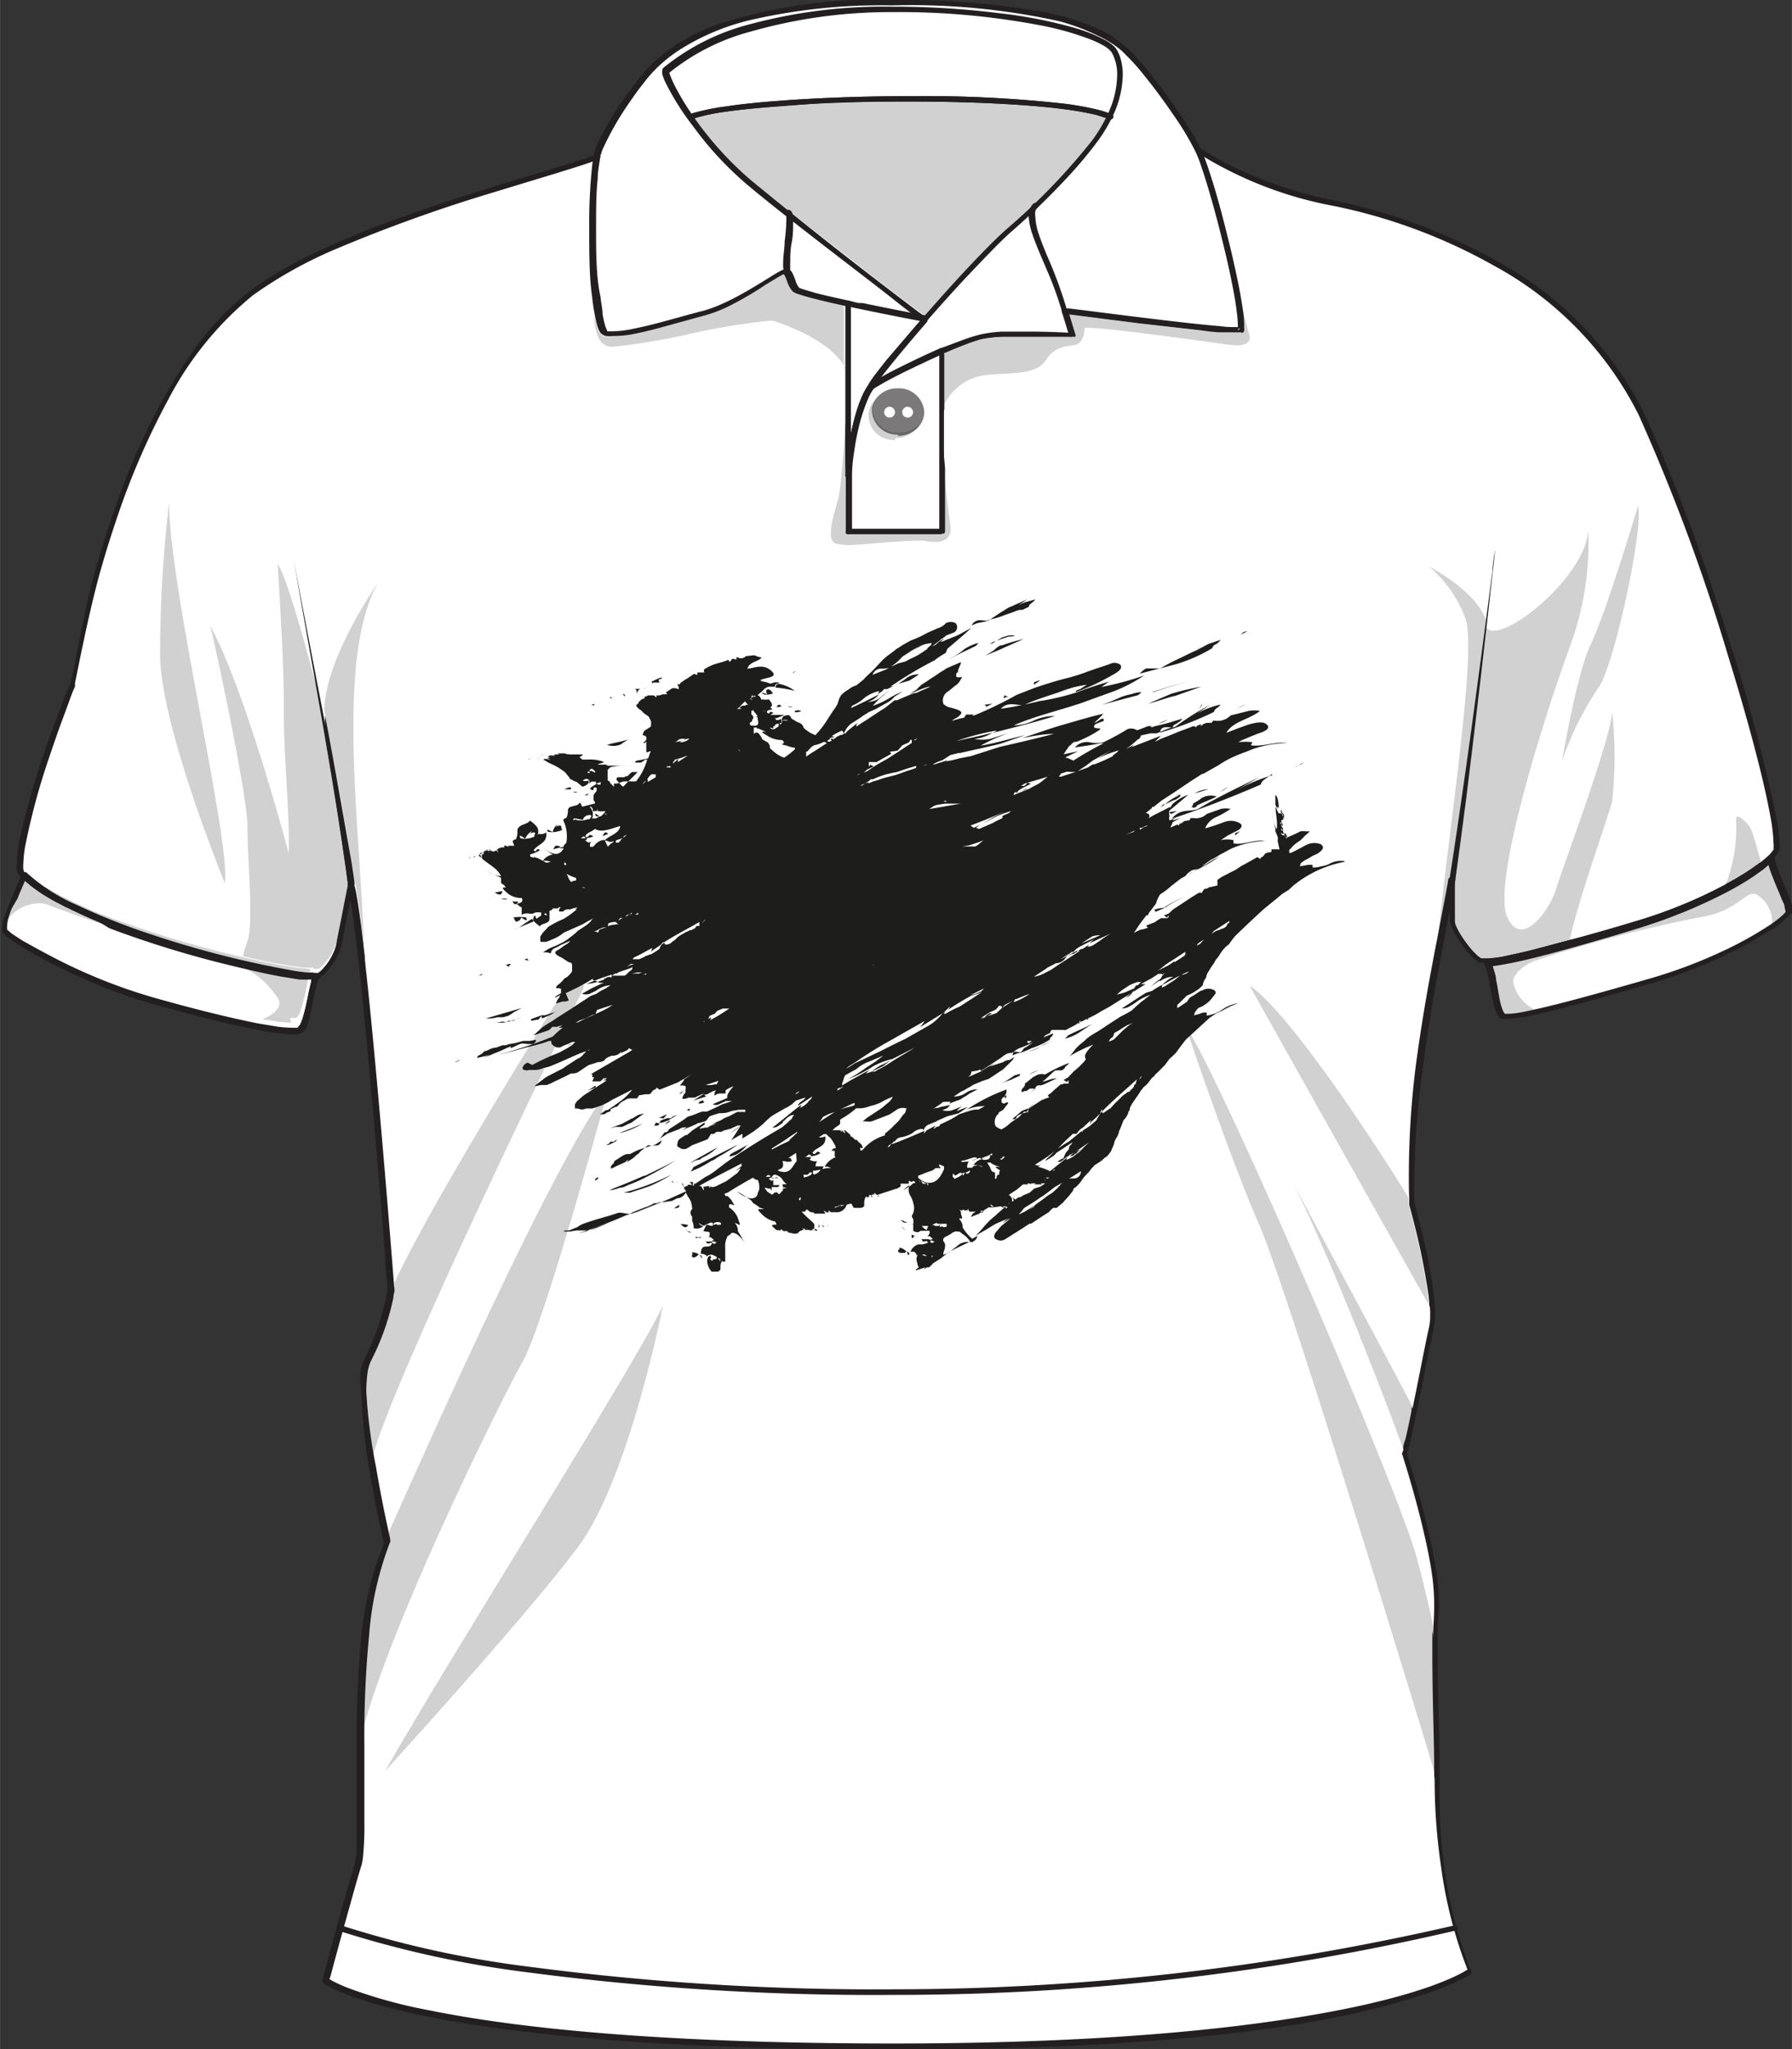
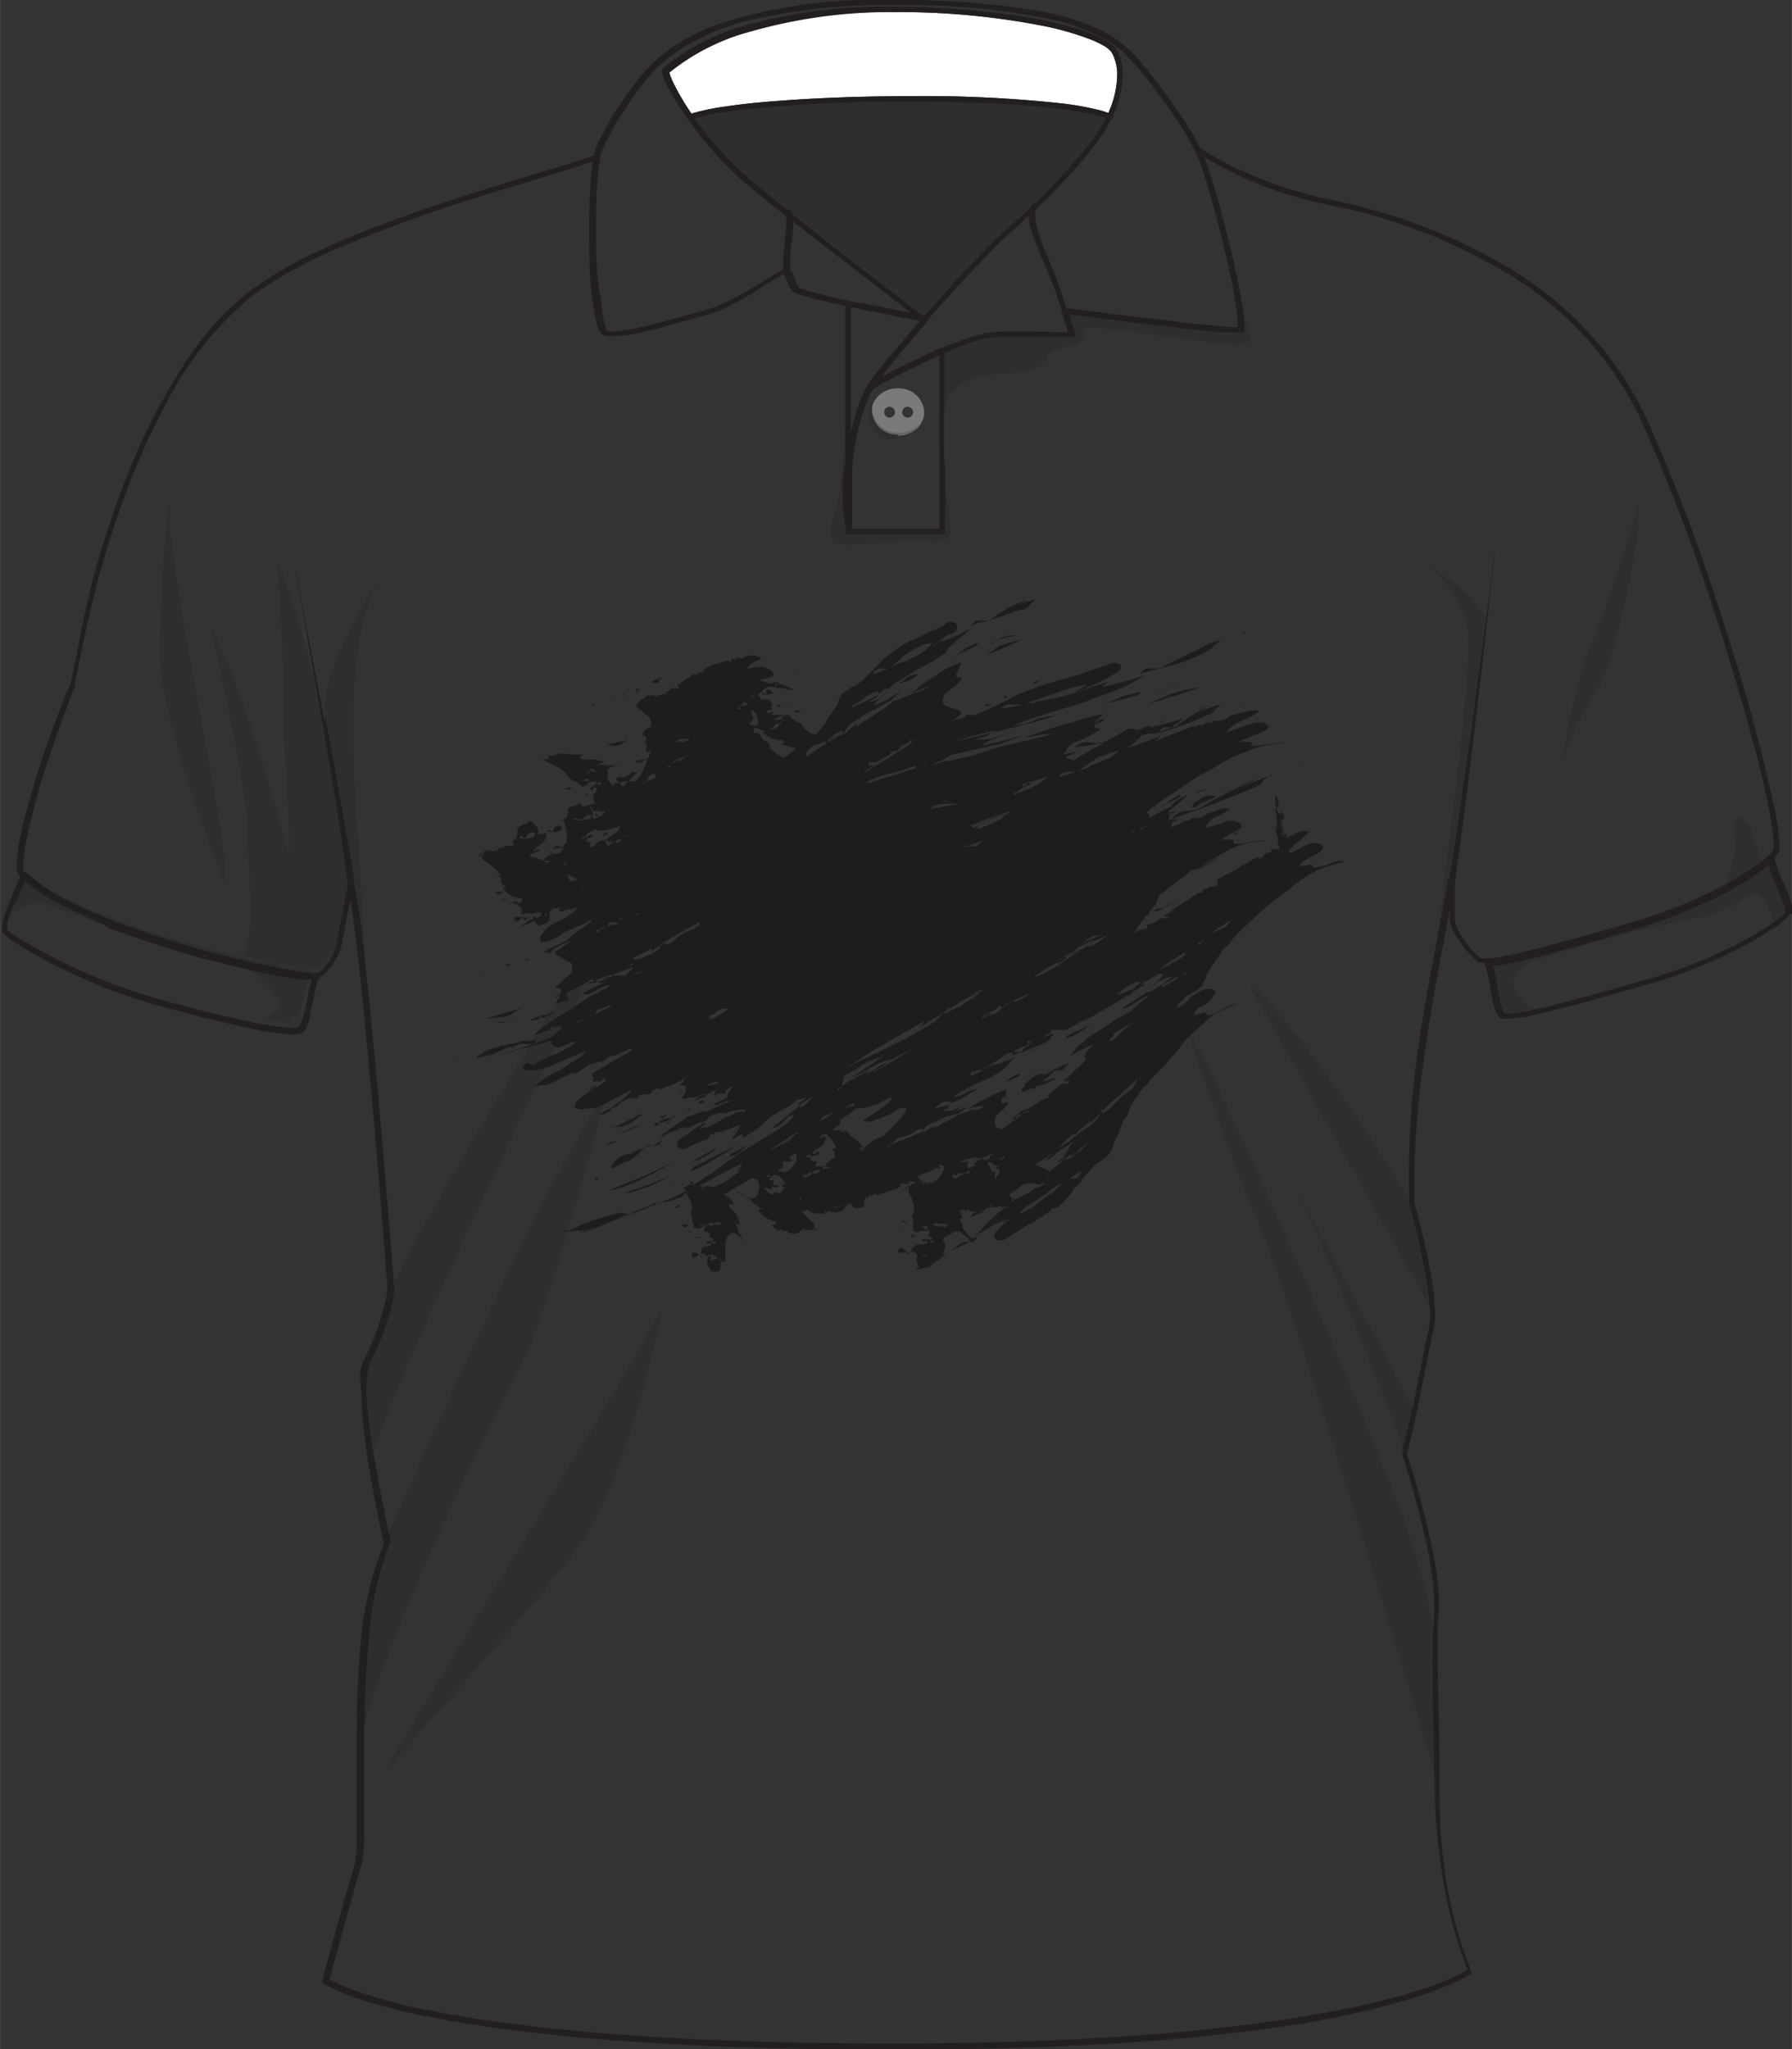
<svg xmlns="http://www.w3.org/2000/svg" id="Livello_1" data-name="Livello 1" width="35mm" height="40mm" viewBox="0 0 99.21 113.39">
  <rect x="0" y="0" width="99.21" height="113.39" fill="#333333" stroke="none" />
  <defs>
    <style>
      .cls-1 {
        fill: #fff;
      }

      .cls-2 {
        fill: #231f20;
      }

      .cls-3 {
        fill: #1c1b1a;
        opacity: 0.2;
        isolation: isolate;
      }

      .cls-4 {
        fill: #2b2b2b;
      }

      .cls-5 {
        fill: #7b7979;
      }

      .cls-6 {
        fill: #696767;
      }

      .cls-7 {
        fill: #1d1d1b;
      }
    </style>
  </defs>
  <g>
    <g>
-       <path class="cls-1" d="M98,47.38a1.49,1.49,0,0,0,.24-.28c.73-1-3.78-16.62-7.44-24.23s-12.16-10.64-17-11.61a21.15,21.15,0,0,1-7.58-3A24.31,24.31,0,0,0,62,2.51C61,1.74,58.4.15,49.35.15c-9.22,0-12,2.47-13,3.37A17.5,17.5,0,0,0,33.16,8.2a2.3,2.3,0,0,0-.14.49c-2.69,1-14.34,3.84-19.19,7.54C8.78,20.08,6.2,28.9,5.53,31.13S4,37.91,4,37.91C3.21,39.58.48,47.43,1.2,48.36.7,49.5-.07,51.07.21,51.5s4.19,2.75,8.16,3.87S16,57.3,16.53,57s.7-2.8,1-3a3,3,0,0,0,1.21-1.77l.66-3.32c.68,2.2,2.25,22.48,2.25,22.48a13.68,13.68,0,0,1-1.28,3.81c-1,1.86,1,10.17,1,10.17-2.27,5.15-1.05,16.15-1.57,17.83s-1.79,6.4-1.79,6.4,4.77,3.65,31.37,3.65,32-4.16,32-4.16a29,29,0,0,1-1.8-10.72c.1-.89-.21-6.69,0-9.29s-1.79-8.66-1.79-8.66c.31-.93,1.1-5.24,1.48-6.94s-1.09-6.87-1.09-6.87c-.3-4.78,1.19-12.33,1.6-14.48s.63-3.32.65-3.43c-.05.51,0,1.71,0,2.24a4.52,4.52,0,0,0,1.57,2.25.76.76,0,0,0,.38,0c.42.82.41,2.81.91,3S87,55.6,91.4,54.32,98.82,51,99,50.54,98,48,98,47.38" />
      <path class="cls-1" d="M38.28,6.28a1,1,0,0,1-.08-.11,13.7,13.7,0,0,1-.88-1.5,4.6,4.6,0,0,1-.22-.51A1.54,1.54,0,0,1,37.05,4a.31.31,0,0,1,0-.08,12.06,12.06,0,0,1,4.52-2.29A28.19,28.19,0,0,1,49.41.67a41.73,41.73,0,0,1,8.28.75,16.06,16.06,0,0,1,2.57.72,5.27,5.27,0,0,1,.81.37,1.59,1.59,0,0,1,.44.34A1.16,1.16,0,0,1,61.6,3a2.49,2.49,0,0,1,.25,1.16,5.18,5.18,0,0,1-.45,2s0,.09,0,.13a5,5,0,0,0-.58-.18,16.7,16.7,0,0,0-1.86-.34,70.31,70.31,0,0,0-8.45-.42c-2.55,0-5.15.09-7.35.26-1.09.08-2.09.18-2.93.31a12.21,12.21,0,0,0-1.9.39" />
    </g>
    <path class="cls-2" d="M66.21,8.4a21.49,21.49,0,0,0,7.65,3,30.45,30.45,0,0,1,8.85,3.3,19.21,19.21,0,0,1,8,8.23,107.54,107.54,0,0,1,5,13.48c.73,2.35,1.35,4.58,1.79,6.38.22.9.39,1.7.51,2.36a9.37,9.37,0,0,1,.18,1.51.9.9,0,0,1,0,.25.24.24,0,0,1,0,.11h0c-.06.08-.13.17-.22.27s-.31.28-.51.44h0a13.88,13.88,0,0,1-2,1.27,29.48,29.48,0,0,1-4.94,2c-1.21.37-2.42.73-3.53,1s-2,.54-2.82.72l-1,.22c-.31.05-.56.08-.74.09H82l-.18-.13a4.6,4.6,0,0,1-.42-.44,7.38,7.38,0,0,1-.62-.88,3.72,3.72,0,0,1-.2-.4.8.8,0,0,1-.07-.28c0-.27,0-.7,0-1.13,0-.22,0-.43,0-.62s0-.36,0-.48a.17.17,0,0,0-.33,0c0,.12-.25,1.37-.64,3.43-.08.38-.18.94-.31,1.62-.26,1.39-.59,3.31-.86,5.36A48.84,48.84,0,0,0,78,65.21c0,.48,0,1,.05,1.4v.07c.06.21.33,1.19.59,2.36.13.58.25,1.22.35,1.83a14.7,14.7,0,0,1,.19,1.7h0v.19a3.23,3.23,0,0,1-.06.68c-.23,1-.6,3-.94,4.61-.1.53-.21,1-.3,1.42s-.17.72-.23.89a.14.14,0,0,0,0,.15h0l.12-.1-.16,0s.12.37.29.93c.25.84.63,2.15.94,3.51.16.68.3,1.37.4,2a11.82,11.82,0,0,1,.16,1.75c0,.14,0,.28,0,.4,0,.53-.06,1.19-.07,1.91h0c0,.22,0,.44,0,.66,0,2.19.1,4.75.1,6,0,.16,0,.31,0,.42a1.94,1.94,0,0,1,0,.27h0a3.53,3.53,0,0,0,0,.39,2.71,2.71,0,0,0,0,.29,32.78,32.78,0,0,0,.36,4.4,24.52,24.52,0,0,0,1.48,5.71l.16,0-.11-.11.06.07-.06-.07h0l.06.07-.06-.07h0c-.16.12-1.71,1.15-6.43,2.14s-12.6,2-25.43,2c-13.29,0-21.12-.91-25.61-1.82A27.4,27.4,0,0,1,19.25,110a7.51,7.51,0,0,1-.89-.41,1.59,1.59,0,0,1-.18-.11l0,0h0l-.08.08.08-.08h0l-.08.08.08-.08-.11.11.16,0s0-.08.06-.21c.12-.46.44-1.65.79-2.9s.71-2.57.94-3.29a3.08,3.08,0,0,0,.07-.39,17.41,17.41,0,0,0,.08-2c0-1.1,0-2.47,0-4v-.28a57.67,57.67,0,0,1,.26-6,18,18,0,0,1,1.17-5.2.08.08,0,0,0,0-.08.32.32,0,0,0,0-.09c-.09-.39-.47-2.09-.79-4A28.92,28.92,0,0,1,20.28,77a7.52,7.52,0,0,1,.06-1,2.36,2.36,0,0,1,.2-.7,13.65,13.65,0,0,0,1.24-3.51h0c0-.21.06-.33.06-.34s0,0,0,0-.78-10.13-1.48-16.85c-.15-1.39-.29-2.64-.42-3.62-.07-.49-.13-.91-.19-1.26s-.12-.6-.17-.78a.16.16,0,0,0-.17-.1.15.15,0,0,0-.15.12s-.15.73-.3,1.51-.32,1.6-.35,1.81h0a2.55,2.55,0,0,1-.2.54,3,3,0,0,1-.5.76,1.47,1.47,0,0,1-.25.25l-.09.07-.05,0h-.2a5.38,5.38,0,0,1-.61,0,30.72,30.72,0,0,1-3.28-.64,59.66,59.66,0,0,1-6.92-2.1A27.39,27.39,0,0,1,3.42,49.7a8.39,8.39,0,0,1-2.08-1.44l-.12.1.13-.09a.52.52,0,0,1-.06-.17,1.39,1.39,0,0,1,0-.32,6.29,6.29,0,0,1,.1-.94,37.54,37.54,0,0,1,1.33-4.93c.29-.87.58-1.69.84-2.38S4,38.28,4.15,38c0,0,0,0,0,0l0-.2c.09-.44.32-1.6.6-2.89s.62-2.7.91-3.67c.16-.56.45-1.52.86-2.72a41.34,41.34,0,0,1,2.75-6.33A18.49,18.49,0,0,1,14,16.34a23.9,23.9,0,0,1,4.64-2.58,85.88,85.88,0,0,1,8.53-3.07l3.62-1.1c1-.31,1.84-.57,2.35-.77a.15.15,0,0,0,.09-.19A.18.18,0,0,0,33,8.55c-.33.13-.8.28-1.38.47-2,.63-5.42,1.59-8.83,2.8-1.71.6-3.42,1.26-5,2a22.43,22.43,0,0,0-4,2.31,16.08,16.08,0,0,0-3.37,3.68A34,34,0,0,0,7,26.4c-.82,2.09-1.34,3.86-1.59,4.69-.34,1.12-.73,2.82-1,4.24s-.52,2.55-.52,2.55l.16,0-.15-.06c-.18.38-.44,1-.75,1.89C2.64,41,2.1,42.6,1.68,44.1c-.22.75-.4,1.47-.54,2.1a8.39,8.39,0,0,0-.21,1.58,2.17,2.17,0,0,0,0,.38.88.88,0,0,0,.12.28h0A9,9,0,0,0,3.26,50a33.58,33.58,0,0,0,4.88,2c1.79.6,3.63,1.11,5.21,1.49.91.22,1.74.39,2.42.51.34.06.64.1.9.13a6.09,6.09,0,0,0,.65,0,1.06,1.06,0,0,0,.27,0h0a.66.66,0,0,0,.19-.09,1.49,1.49,0,0,0,.33-.3,3.68,3.68,0,0,0,.49-.69,2.68,2.68,0,0,0,.32-.8h0l.35-1.81c.08-.39.16-.77.21-1s.05-.25.07-.33,0-.13,0-.13l-.16,0-.16.05a5.66,5.66,0,0,1,.16.74c.18,1,.39,2.77.61,4.86.35,3.36.72,7.57,1,10.94.14,1.69.26,3.16.34,4.22,0,.52.08,1,.1,1.24q0,.21,0,.33a.5.5,0,0,0,0,.11h.16l-.16,0h0a2.64,2.64,0,0,0-.06.31h0a13.72,13.72,0,0,1-1.22,3.45,2.26,2.26,0,0,0-.22.78A6.68,6.68,0,0,0,20,77a29.11,29.11,0,0,0,.45,4.32c.36,2.2.81,4.11.81,4.11l.16,0-.15-.06A18.5,18.5,0,0,0,20,90.58c-.2,2-.26,4.09-.26,6v.28c0,1.5,0,2.87,0,4,0,.57,0,1.06,0,1.46,0,.2,0,.37-.05.51a1.9,1.9,0,0,1-.06.35c-.26.84-.71,2.44-1.09,3.83s-.7,2.58-.7,2.58a.17.17,0,0,0,.05.15s1.25.94,5.78,1.85,12.39,1.83,25.69,1.83,21.32-1,26-2.09,6.06-2.09,6.08-2.1a.15.15,0,0,0,0-.17,24.26,24.26,0,0,1-1.47-5.65A31.81,31.81,0,0,1,79.7,99a2.44,2.44,0,0,1,0-.28,3,3,0,0,1,0-.37h0c0-.07,0-.17,0-.29s0-.26,0-.43c0-1.28-.1-3.84-.1-6,0-.22,0-.44,0-.66h0c0-.71,0-1.37.07-1.89,0-.13,0-.27,0-.42a13.93,13.93,0,0,0-.28-2.46c-.25-1.36-.63-2.8-.94-3.91s-.58-1.9-.59-1.93,0,0,0-.06h0l-.11.11.15,0a8.72,8.72,0,0,0,.24-.92c.09-.41.2-.9.31-1.43.33-1.61.71-3.58.94-4.6a4,4,0,0,0,.06-.74v-.2h0a15.35,15.35,0,0,0-.21-1.86c-.33-2-.94-4.13-.94-4.14l-.16,0h.16c0-.44,0-.9,0-1.38a48.52,48.52,0,0,1,.48-6.11c.26-2,.6-4,.86-5.35.12-.67.23-1.23.3-1.61.39-2.06.62-3.32.64-3.43l-.16,0h-.16c0,.13,0,.3,0,.49v1.76a.74.74,0,0,0,.06.28,2.39,2.39,0,0,0,.28.59,7.18,7.18,0,0,0,.65.91,4,4,0,0,0,.35.36,1.12,1.12,0,0,0,.32.24h0a.44.44,0,0,0,.15,0h.31a7.58,7.58,0,0,0,.78-.1c.93-.17,2.32-.51,3.91-1,1.11-.31,2.32-.66,3.54-1a28.54,28.54,0,0,0,5-2A13.79,13.79,0,0,0,97.64,48h0a5.28,5.28,0,0,0,.53-.48,2.32,2.32,0,0,0,.26-.3h0a.58.58,0,0,0,.08-.22,2.51,2.51,0,0,0,0-.3,9.61,9.61,0,0,0-.18-1.56,97.44,97.44,0,0,0-2.87-10.56A100.6,100.6,0,0,0,91,22.81a19.48,19.48,0,0,0-8.12-8.36,31,31,0,0,0-8.95-3.34,24.18,24.18,0,0,1-5.55-1.83c-.64-.31-1.13-.59-1.46-.79l-.38-.23-.09-.07h0a.17.17,0,0,0-.23,0,.13.13,0,0,0,0,.2h0" />
    <path class="cls-2" d="M17.56,54l-.1-.12a.26.26,0,0,0-.1.11,1.14,1.14,0,0,0-.12.27c0,.19-.11.44-.16.71s-.17.85-.28,1.22a2.78,2.78,0,0,1-.17.47.56.56,0,0,1-.1.14l-.07.07h0a.24.24,0,0,1-.11,0l-.24,0a6.28,6.28,0,0,1-.76-.06l-1.08-.18c-1.52-.3-3.63-.82-5.84-1.45a30,30,0,0,1-5.34-2.13c-.74-.38-1.38-.74-1.85-1l-.58-.38-.18-.15-.1-.09h0l-.13.08.14-.07,0-.07a.41.41,0,0,1,0-.12,2.32,2.32,0,0,1,.1-.54,10.06,10.06,0,0,1,.42-1.11c.17-.4.36-.81.52-1.18l-.15,0-.13.09a7.21,7.21,0,0,0,1.43,1.09,24.29,24.29,0,0,0,3.77,1.77,57.23,57.23,0,0,0,6.58,2c1,.25,2,.46,2.72.6l1,.16c.29,0,.53,0,.72,0a1.06,1.06,0,0,0,.27,0l0-.14-.1-.12.1.12,0-.15h-.2a8.49,8.49,0,0,1-1.16-.12,55,55,0,0,1-7.87-2,36.27,36.27,0,0,1-4.15-1.64,10.1,10.1,0,0,1-2.8-1.8.17.17,0,0,0-.15,0,.18.18,0,0,0-.13.09c-.21.49-.47,1.05-.68,1.58a7.7,7.7,0,0,0-.27.75,2.13,2.13,0,0,0-.11.61,1.1,1.1,0,0,0,0,.18.52.52,0,0,0,.06.16h0s0,0,0,0l.13-.09-.13.09.13.13.43.32a25.9,25.9,0,0,0,3.1,1.7,29.29,29.29,0,0,0,4.55,1.74c2.22.62,4.33,1.15,5.87,1.45.41.08.78.14,1.1.18s.59.06.81.07l.29,0,.23-.07h0a.53.53,0,0,0,.14-.12,1,1,0,0,0,.19-.3A4.14,4.14,0,0,0,17.2,56c.1-.41.18-.86.26-1.23a4,4,0,0,1,.12-.45.53.53,0,0,1,.06-.13s0,0,0,0h0l0,0v0h0l0,0v0a.13.13,0,0,0,.06-.18.18.18,0,0,0-.19-.08l0,.15" />
    <path class="cls-2" d="M99,50.54l-.15-.06,0,0-.11.12a6.21,6.21,0,0,1-.76.59,20.38,20.38,0,0,1-2.64,1.46,27.14,27.14,0,0,1-4,1.5c-2.56.74-4.73,1.34-6.19,1.67-.4.09-.74.17-1,.21a4,4,0,0,1-.66.07h-.12l-.05,0h0l0,0a.71.71,0,0,1-.11-.17,3.31,3.31,0,0,1-.17-.57c-.07-.35-.13-.76-.21-1.15,0-.2-.08-.39-.13-.57a2.87,2.87,0,0,0-.18-.47l-.15.06v.15a10.88,10.88,0,0,0,1.31-.2c1.65-.35,4.27-1.07,6.92-1.89a29.26,29.26,0,0,0,4.81-1.93,15.54,15.54,0,0,0,1.69-1,7.1,7.1,0,0,0,1.1-.89l-.12-.1h-.16a.15.15,0,0,0,0,.07,1.32,1.32,0,0,0,.05.31,6.35,6.35,0,0,0,.24.68c.14.38.33.79.47,1.15.07.18.13.35.18.5a1.43,1.43,0,0,1,.06.34v.06h0l.15.06.15.05a.34.34,0,0,0,0-.17,2,2,0,0,0,0-.31,5.66,5.66,0,0,0-.24-.68c-.15-.38-.33-.79-.48-1.15-.07-.19-.13-.36-.17-.5a1.19,1.19,0,0,1-.07-.34v0a.15.15,0,0,0-.09-.15.16.16,0,0,0-.19,0,7.24,7.24,0,0,1-1.06.84A25.52,25.52,0,0,1,90.46,51c-1.76.54-3.51,1-5,1.42-.73.19-1.38.34-1.93.46a8.69,8.69,0,0,1-1.25.19.17.17,0,0,0-.13.07.14.14,0,0,0,0,.14,3,3,0,0,1,.24.76c.1.45.17,1,.27,1.4a3.24,3.24,0,0,0,.17.57,1.55,1.55,0,0,0,.12.22.44.44,0,0,0,.2.15h0l.14,0h.17a4.48,4.48,0,0,0,.72-.08c.3,0,.65-.12,1.05-.21,1.48-.33,3.65-.94,6.21-1.68a26.85,26.85,0,0,0,4-1.52,19.89,19.89,0,0,0,2.68-1.49,6.84,6.84,0,0,0,.67-.5,1.88,1.88,0,0,0,.2-.19l.07-.08a.41.41,0,0,0,.05-.09h0L99,50.54" />
    <path class="cls-2" d="M43.75,15a.56.56,0,0,1,0-.19,2.36,2.36,0,0,1,0-.3c0-.3,0-.7.08-1.09s.08-.78.08-1.1a1.5,1.5,0,0,0,0-.38.43.43,0,0,0-.05-.16.38.38,0,0,0-.1-.13.18.18,0,0,0-.23,0,.14.14,0,0,0,0,.21l0,0a.53.53,0,0,1,0,.16,2,2,0,0,1,0,.26,9.06,9.06,0,0,1-.09,1.07c0,.4-.08.79-.08,1.12a3.28,3.28,0,0,0,0,.34,1,1,0,0,0,.08.28.19.19,0,0,0,.23.07.14.14,0,0,0,.07-.2h0" />
    <path class="cls-2" d="M59.07,17.15A24.09,24.09,0,0,0,58,14.22c-.19-.45-.36-.87-.48-1.24a3.3,3.3,0,0,1-.2-1,.94.94,0,0,1,0-.3.56.56,0,0,1,.12-.2.13.13,0,0,0,0-.21.17.17,0,0,0-.23,0,.83.83,0,0,0-.2.32,1.21,1.21,0,0,0-.06.38,3.69,3.69,0,0,0,.21,1c.19.57.49,1.24.79,1.95a19.34,19.34,0,0,1,.81,2.2.17.17,0,0,0,.2.11.15.15,0,0,0,.12-.18" />
    <path class="cls-2" d="M38.29,6.6a10.61,10.61,0,0,1,1.94-.42c1.25-.18,2.85-.32,4.62-.42s3.7-.14,5.61-.14c2.4,0,4.76.08,6.71.24,1,.08,1.84.18,2.56.3.35.07.67.13,1,.2a5.91,5.91,0,0,1,.68.23.16.16,0,0,0,.22-.07.13.13,0,0,0-.07-.19,4.55,4.55,0,0,0-.74-.25,16.7,16.7,0,0,0-1.86-.34,70.31,70.31,0,0,0-8.45-.42c-2.55,0-5.15.09-7.35.26-1.09.08-2.09.18-2.93.31a11.19,11.19,0,0,0-2,.43.14.14,0,0,0-.1.19.18.18,0,0,0,.22.09" />
    <path class="cls-3" d="M51.19,17.47l-.28-.2c-.67-.51-2.31-1.75-4.12-3.16S43,11.14,41.61,10a18.49,18.49,0,0,1-3.15-3.45,13.88,13.88,0,0,1,1.77-.36c1.25-.18,2.85-.32,4.62-.42s3.7-.14,5.61-.14c2.4,0,4.76.08,6.71.24,1,.08,1.84.18,2.56.3.35.07.67.13,1,.2l.54.17a9.74,9.74,0,0,1-.77,1.23A35.27,35.27,0,0,1,55.7,12.7c-.54.48-1.28,1.23-2.1,2.1S52,16.57,51.19,17.47" />
    <path class="cls-2" d="M38.46,6.54l-.09-.13c2-.6,7.14-.94,12.12-.94h0c4.65,0,9.15.29,10.79.93l-.06.13-.54-.17c-.28-.07-.6-.13-1-.2-.72-.12-1.59-.22-2.56-.3-2-.16-4.31-.24-6.71-.24-1.91,0-3.84,0-5.61.14s-3.37.24-4.62.42a13.88,13.88,0,0,0-1.77.36" />
    <path class="cls-2" d="M38.37,6.41l-.09-.13a12.21,12.21,0,0,1,1.9-.39c.84-.13,1.84-.23,2.93-.31,2.2-.17,4.8-.26,7.35-.26a70.31,70.31,0,0,1,8.45.42,16.7,16.7,0,0,1,1.86.34,5,5,0,0,1,.58.18s0,.09-.07.14c-1.64-.64-6.14-.93-10.79-.93h0c-5,0-10.13.34-12.12.94" />
    <path class="cls-4" d="M61.28,6.4c-1.64-.64-6.14-.93-10.79-.93,4.65,0,9.15.29,10.79.93h0M50.49,5.47h0" />
    <path class="cls-2" d="M19.26,48.92c-.78-5.81-2-12.13-3-17.93,1,5.4,2.24,11.38,3.13,16.77.06.38.11.75.17,1.13,0,.19-.31.23-.33,0" />
    <path class="cls-3" d="M12.45,48.88S8.93,40.29,8.86,36.34a71.51,71.51,0,0,1,.5-8.54c0,4.69,3.4,18.62,3.09,21.08" />
    <path class="cls-3" d="M20.16,52.41c-.08-.68-.15-1.29-.22-1.83s-.13-.91-.19-1.25a5.52,5.52,0,0,0-.17-.77c0-.37-.1-.74-.16-1.11-.43-2.63-.94-5.4-1.47-8.16.07-2.91,2.92-6.95,3-7.08-2.4,4.15-1,13.58-.8,20.2" />
    <path class="cls-2" d="M20.19,54.54c-.27-2.61-.53-4.7-.73-5.49a.15.15,0,0,0,.13-.16h0a5.66,5.66,0,0,1,.17.76c.06.35.12.77.19,1.26s.14,1.15.22,1.82,0,1.24,0,1.82" />
    <path class="cls-3" d="M17.33,53.54h0a5.86,5.86,0,0,1-.61,0,32.88,32.88,0,0,1-3.28-.63h0c.08-.3.17-.59.26-.83.35-1,0-4.41,0-6.31s-2-11-2.06-11.14c2,3.7,4.34,12.58,4.34,12.58.07-2.08-.3-5.7-.27-8s-.34-8-.34-8c.58.82,1.88,5.75,2.44,7.92.56,3.23,1.09,6.48,1.5,9.58,0,.12-.15.78-.29,1.48s-.32,1.61-.35,1.81h0a2.84,2.84,0,0,1-.2.55,3.45,3.45,0,0,1-.5.76,2,2,0,0,1-.25.25l-.09.06-.05,0h0l-.09,0h-.1" />
    <path class="cls-2" d="M17.7,53.91a.17.17,0,0,0-.14-.07h0l.05,0,.09-.07a1.47,1.47,0,0,0,.25-.25,3,3,0,0,0,.5-.76,2.55,2.55,0,0,0,.2-.54h0c0-.21.2-1,.35-1.81s.27-1.36.29-1.49v0a.15.15,0,0,0,.13.13c-.12.6-.56,2.83-.62,3.17a3.22,3.22,0,0,1-1.07,1.69m-.38-.06h0a8.34,8.34,0,0,1-1.16-.12c-.72-.11-1.67-.31-2.73-.56h0a30.72,30.72,0,0,0,3.28.64,5.38,5.38,0,0,0,.61,0h0" />
    <path class="cls-2" d="M17.32,54a21.94,21.94,0,0,1-3.93-.69s0-.09,0-.14c1.06.25,2,.45,2.73.56a8.34,8.34,0,0,0,1.16.12h.24a.17.17,0,0,1,.14.07.41.41,0,0,1-.14.08h-.24" />
    <path class="cls-2" d="M19.39,49.05a.15.15,0,0,1-.13-.13v0c-.41-3.1-.94-6.34-1.5-9.58.15.59.24,1,.25,1A4.38,4.38,0,0,1,18,39.6c.53,2.77,1,5.53,1.47,8.16.06.37.11.74.16,1.12h0a.15.15,0,0,1-.13.16s0-.1,0-.15l0,.15" />
    <path class="cls-3" d="M20.66,80.51a27,27,0,0,1-.38-3.86,7.67,7.67,0,0,1,.06-1,2.29,2.29,0,0,1,.2-.69,13.81,13.81,0,0,0,1.24-3.52h0l.06-.33s0,0,0,0v-.14c2.2-4.72,8.87-15.34,9.69-16.7.24-.39.41-.53.52-.53.3,0,.26.94.26.94S21.89,75.93,20.66,80.51" />
    <path class="cls-2" d="M20.56,81.26c-.39-2.38-.68-5.1-.17-6.07a13.81,13.81,0,0,0,1.23-3.48c.06-.15.14-.31.21-.48v.14s0,0,0,0,0,.13-.06.34h0a13.65,13.65,0,0,1-1.24,3.51,2.36,2.36,0,0,0-.2.7,7.52,7.52,0,0,0-.06,1,27.13,27.13,0,0,0,.38,3.87,3.21,3.21,0,0,0-.1.43" />
    <path class="cls-3" d="M20.09,95.62c0-1.73.08-3.58.26-5.33a17.83,17.83,0,0,1,1.17-5.19.1.1,0,0,0,0-.09.24.24,0,0,0,0-.08s0-.08,0-.14c1.85-4.12,9.1-20.5,12.13-24.45,0,0-3.48,12.82-4.71,15s-7.14,14.13-8.81,20.23" />
    <path class="cls-2" d="M19.93,96.59c0-3.84.2-8.41,1.44-11.23,0-.08.07-.16.11-.25a1.3,1.3,0,0,0,0,.13.32.32,0,0,1,0,.09.08.08,0,0,1,0,.08,18,18,0,0,0-1.17,5.2c-.18,1.74-.24,3.59-.26,5.33-.06.22-.11.44-.16.65" />
    <path class="cls-3" d="M21.32,98C25,91.54,35.24,75.39,36.7,72.25c0,0-1.85,9.54-4.71,13.37S21.32,98,21.32,98" />
    <path class="cls-3" d="M79.4,98C77.34,91.2,71.13,71,69.72,67.79c-1.69-3.86-4.06-10.94-4.1-11.05,1.94,2.84,11.79,25.61,12.83,29.51.35,1.3.65,2.57.89,3.69,0,.23,0,.47,0,.71h0c0,.21,0,.43,0,.66,0,2.19.1,4.74.1,6,0,.16,0,.3,0,.42a1.34,1.34,0,0,1,0,.21" />
    <path class="cls-2" d="M79.54,98.73c0-.14-.09-.29-.14-.45a1.22,1.22,0,0,0,0-.21c0-.11,0-.26,0-.42,0-1.27-.1-3.83-.1-6,0-.22,0-.44,0-.66h0c0-.25,0-.49,0-.72q.07.38.15.72h0c0,2.85.15,6.68.07,7.39,0,.08,0,.21,0,.37" />
    <path class="cls-3" d="M79.13,72.25c-2.21-3.9-9.89-17.6-9.95-17.71,2.15,1.4,7.15,9,8.81,11.76,0,.1,0,.21,0,.31v.07c.06.21.33,1.19.59,2.36.13.58.25,1.22.35,1.83s.14,1,.17,1.38" />
    <path class="cls-2" d="M79.31,72.57a3.58,3.58,0,0,0-.18-.32c0-.42-.09-.9-.17-1.38s-.22-1.25-.35-1.83c-.26-1.17-.53-2.15-.59-2.36v-.07c0-.1,0-.21,0-.31.06.11.13.21.18.3a33.18,33.18,0,0,1,1.14,6" />
    <path class="cls-3" d="M77.68,80.15c-2.21-6-4.87-12.34-6.1-14.69.25.45,4.8,8.9,6.62,12.38,0,.07,0,.14,0,.21-.1.53-.21,1-.3,1.42s-.12.5-.17.68" />
    <path class="cls-2" d="M77.78,80.41a2.77,2.77,0,0,1-.1-.26c0-.18.11-.41.17-.68s.2-.89.3-1.42c0-.07,0-.14,0-.21l.12.23c-.22,1.06-.42,2-.54,2.34" />
    <path class="cls-2" d="M80.25,48.67c.85-5.45,1.67-11.63,2.38-17.09,0-.32.1-.83.13-1.15,0,.33-.08.82-.11,1.15-.41,3.75-1,8.8-1.47,12.56-.2,1.53-.39,3-.61,4.57,0,.18-.34.17-.32,0" />
    <path class="cls-3" d="M79.59,52.17c.57-6.06,2.24-16.3,1.52-18a6.93,6.93,0,0,0-2-2.83c.09.05,2.72,1.42,3.18,3.06-.62,4.7-1.31,9.72-2,14.24h0c0,.12-.25,1.37-.64,3.43l0,.08" />
    <path class="cls-2" d="M79.46,53.73c0-.48.08-1,.13-1.56l0-.08c.39-2.06.62-3.31.64-3.43h0a.15.15,0,0,0,.13.17c-.07.4-.28,1.56-.61,3.28-.08.38-.18.93-.31,1.61" />
-     <path class="cls-3" d="M82.21,53.07H82l-.18-.13a4.6,4.6,0,0,1-.42-.44,7.38,7.38,0,0,1-.62-.88,3.72,3.72,0,0,1-.2-.4.8.8,0,0,1-.07-.28c0-.27,0-.7,0-1.13,0-.22,0-.43,0-.62s0-.35,0-.48c.21-1.52.4-3,.6-4.56.34-2.81.77-6.35,1.13-9.53a.43.43,0,0,0,.46.28c1.4,0,5.22-3.36,5.23-5.63a16.47,16.47,0,0,1-1,6.47c-1.34,3.66-4.34,13-3.49,15,.23.5.5.69.79.69.81,0,1.73-1.54,1.92-2.23.26-.92,3.1-8.45,3.1-9.84a22.39,22.39,0,0,1,0,5c-.3,1.14-1.87,5.41-2.35,7.69l-.08,0c-1.06.29-2,.54-2.82.72l-1,.22c-.31.05-.56.08-.74.09h-.11" />
    <path class="cls-2" d="M82.17,53.22a.37.37,0,0,1-.21,0,4.52,4.52,0,0,1-1.57-2.25c0-.48,0-1.52,0-2.09h0a.16.16,0,0,0,.16-.13h0c0,.13,0,.29,0,.48s0,.4,0,.62c0,.43,0,.86,0,1.13a.8.8,0,0,0,.07.28,3.72,3.72,0,0,0,.2.4,7.38,7.38,0,0,0,.62.88,4.6,4.6,0,0,0,.42.44l.18.13h.28a.17.17,0,0,0-.13.07.12.12,0,0,0,0,.08m.15-.15h0c.18,0,.43,0,.74-.09l1-.22c.8-.18,1.76-.43,2.82-.72L87,52h0l-1.51.41c-.73.19-1.38.34-1.93.46a8.69,8.69,0,0,1-1.25.19h0" />
    <path class="cls-2" d="M82.21,53.22h0a.12.12,0,0,1,0-.08.17.17,0,0,1,.13-.07h0a8.69,8.69,0,0,0,1.25-.19c.55-.12,1.2-.27,1.93-.46L87,52l0,.17a31,31,0,0,1-4.65,1h-.12" />
    <path class="cls-2" d="M80.41,48.84h0c0-.06,0-.11,0-.15l0,.15a.15.15,0,0,1-.13-.17h0c.7-4.52,1.39-9.54,2-14.24,0,0,0,.07,0,.1a.46.46,0,0,0,0,.09c-.36,3.18-.79,6.72-1.13,9.53-.2,1.52-.39,3-.6,4.56h0a.16.16,0,0,1-.16.13" />
    <path class="cls-3" d="M86.47,42.18s.82-4.94,1.62-6.57S90.69,28,90.69,28c.31,1.27-1.31,8.75-2.16,10a17.26,17.26,0,0,0-2.06,4.15" />
    <path class="cls-3" d="M95.56,48.91a8.77,8.77,0,0,0,.56-3.49c0-.17,0-.23.11-.23s.6.39.74.75.35,1.14.52,1.74l0,0-.12.1a11.72,11.72,0,0,1-1.1.72h0c-.21.12-.42.25-.66.37" />
    <path class="cls-2" d="M96.22,48.54h0m0,0a11.72,11.72,0,0,0,1.1-.72l-.46.32c-.2.13-.41.27-.64.4m1.22-.82,0,0h0l0,0" />
    <path class="cls-2" d="M95.49,49.13c0-.08.05-.15.07-.22.24-.12.45-.25.66-.37h0c.23-.13.44-.27.64-.4l.46-.32.12-.1,0,0c0,.06,0,.11,0,.16l-.13.1h0c-.19.14-.4.28-.63.43h0c-.37.24-.79.49-1.26.74" />
    <path class="cls-2" d="M51.2,17.7l-.13-.09c-.74.85-1.43,1.67-2,2.33l-.67.86c-.09.12-.16.23-.22.32a1.62,1.62,0,0,0-.14.24l.15.06-.14-.08a3.52,3.52,0,0,0-.24.4,7,7,0,0,0-.39,1A14.55,14.55,0,0,0,47,24.58a10.27,10.27,0,0,0-.18,1.7.12.12,0,0,0,0,.1.21.21,0,0,0,.12.05.17.17,0,0,0,.12-.05.12.12,0,0,0,.05-.1v-9.5H47l0,.15.38.08h0l.11,0,0-.14,0,.14.07,0,0-.15,0,.15.15,0h0l.6.12h0c1.49.31,2.81.55,2.86.57l0-.15-.06.14h0l.05-.14-.13.1.08.08.12-.1-.13-.09.13.09.13-.1-.08-.08-.07,0h0s-1.37-.25-2.86-.56h0l-.6-.12h0l-.15,0h0l-.06,0h0l-.12,0h0L47,16.64a.17.17,0,0,0-.14,0,.14.14,0,0,0-.06.11v9.5a.12.12,0,0,0,0,.1.21.21,0,0,0,.12.05.17.17,0,0,0,.12-.05.12.12,0,0,0,.05-.1,8.21,8.21,0,0,1,.11-1.22A14.57,14.57,0,0,1,47.71,23c.1-.32.21-.62.32-.88a3.55,3.55,0,0,1,.32-.6l0,0a1.28,1.28,0,0,1,.12-.21c.2-.3.59-.8,1.09-1.41s1.1-1.32,1.75-2.07a.14.14,0,0,0,0-.19l-.13.1" />
-     <path class="cls-3" d="M46.8,20.38c-.73-1.5-3.32-2.41-4-2.63l-.22,0a36.18,36.18,0,0,0-4.35.72,37.13,37.13,0,0,1-4.3.72h-.1c-.72-.05-.93-.88-.93-1.83,0,.15.05.3.08.43a3.1,3.1,0,0,0,.13.45.8.8,0,0,0,.08.16.41.41,0,0,0,.11.12.56.56,0,0,0,.26.11,1.66,1.66,0,0,0,.32,0A6,6,0,0,0,35,18.5c.62-.12,1.34-.3,2-.49l1.93-.53a7.47,7.47,0,0,0,1.45-.55c.74-.37,1.47-.81,2-1.17l.73-.44.23-.13.07,0h0l.08.16.14.37a1.47,1.47,0,0,0,.24.39s0,0,.07.06l.17.08.45.14c.52.15,1.31.34,2.16.52v3.48" />
-     <path class="cls-2" d="M43.48,15.17h0" />
    <path class="cls-2" d="M47,20.88a2.24,2.24,0,0,0-.16-.5V16.9l.12,0h0v3.94" />
    <path class="cls-2" d="M52.12,19.44H52v9.82H47v.15h.17V26.28a8.21,8.21,0,0,1,.11-1.22A14.57,14.57,0,0,1,47.71,23c.1-.32.21-.62.32-.88a3.55,3.55,0,0,1,.32-.6l-.13-.08.11.11.12-.09.41-.24c.51-.29,1.3-.69,2.14-1.08h0l.44-.21h0l.75-.34-.07-.13h0L52,19.3l-.75.34h0l-.45.21h0c-.64.31-1.25.61-1.74.87l-.62.35-.22.13a1,1,0,0,0-.15.11l0,0a3.52,3.52,0,0,0-.24.4,7,7,0,0,0-.39,1A14.55,14.55,0,0,0,47,24.58a10.27,10.27,0,0,0-.18,1.7v3.13a.15.15,0,0,0,0,.11.19.19,0,0,0,.12,0h5.16a.15.15,0,0,0,.11,0,.16.16,0,0,0,.05-.11v-10a.14.14,0,0,0-.08-.13.18.18,0,0,0-.16,0l.08.14" />
    <path class="cls-2" d="M68.58,18.24l-.06-.14h-.15c-.17,0-.45,0-.81-.05-1.25-.1-3.41-.36-5.25-.59l-2.38-.3-.73-.09-.26,0a.17.17,0,0,0-.15.05.15.15,0,0,0,0,.14l.4,1.31.16,0v-.15s-1.17-.07-2.44-.07c-.47,0-1,0-1.41,0a7.4,7.4,0,0,0-1.19.15,9.4,9.4,0,0,0-1,.31L52,19.3h0l-.75.34h0l-.45.21h0c-.64.31-1.25.61-1.74.87l-.62.35-.22.13a1,1,0,0,0-.15.11l.11.11.15.06a1.28,1.28,0,0,1,.12-.21c.2-.3.59-.8,1.09-1.41s1.1-1.32,1.75-2.07c.82-.94,1.71-1.93,2.53-2.79s1.55-1.62,2.07-2.09a41.47,41.47,0,0,0,3.33-3.23,22.47,22.47,0,0,0,1.47-1.76,8.55,8.55,0,0,0,1-1.68,5.51,5.51,0,0,0,.47-2.09,3.15,3.15,0,0,0-.15-1,3.24,3.24,0,0,0-.13-.31l-.12-.19a2.22,2.22,0,0,0-.53-.41,8.69,8.69,0,0,0-1.71-.69A25.77,25.77,0,0,0,55.31.73a46.57,46.57,0,0,0-5.9-.36,28.55,28.55,0,0,0-8,1,12.46,12.46,0,0,0-4.68,2.38.24.24,0,0,0-.07.18,1,1,0,0,0,0,.16,3.7,3.7,0,0,0,.15.41A14.57,14.57,0,0,0,38.38,7a18.51,18.51,0,0,0,3,3.23c1.57,1.32,4,3.18,6,4.72,1,.77,1.9,1.46,2.57,2l.79.6.32.24.11-.11,0-.15s-1.37-.25-2.86-.56L47,16.64c-.72-.16-1.41-.31-1.93-.45L44.44,16l-.19-.07,0,0h0l0,0,0,0h0l0,0,0,0a1.05,1.05,0,0,1-.16-.26L44,15.41a2.67,2.67,0,0,0-.15-.34.53.53,0,0,0-.12-.14l-.09,0-.12,0h0l-.07,0-.13,0-.31.17c-.43.26-1.11.7-1.86,1.12-.37.21-.76.41-1.14.58a7.66,7.66,0,0,1-1.08.4c-.73.18-1.71.47-2.64.71-.46.12-.91.22-1.31.3a5.43,5.43,0,0,1-1,.12.94.94,0,0,1-.25,0,.4.4,0,0,1-.12,0s0,0,0-.05a1,1,0,0,1-.1-.24,4.74,4.74,0,0,1-.15-.66c0-.27-.08-.58-.11-.92C33,15.33,33,14,33,12.64c0-1,0-2,.09-2.74,0-.39.07-.74.11-1s0-.27.08-.37a1,1,0,0,1,.08-.26,16.32,16.32,0,0,1,1.41-2.49c.3-.44.6-.86.9-1.23a7,7,0,0,1,.81-.9,8.13,8.13,0,0,1,1.14-.89A12.8,12.8,0,0,1,41.5,1.12,32.06,32.06,0,0,1,49.37.3a38.07,38.07,0,0,1,9.3.88A12,12,0,0,1,60.83,2a5.73,5.73,0,0,1,1.1.67,3.45,3.45,0,0,1,.42.39,11,11,0,0,1,1,1.12c.54.66,1.12,1.45,1.63,2.2a15.69,15.69,0,0,1,1.2,2,6.61,6.61,0,0,1,.34.87c.39,1.13.88,2.9,1.28,4.58.21.87.39,1.72.52,2.43.06.36.12.68.15,1a5.07,5.07,0,0,1,.06.68,1.21,1.21,0,0,1,0,.23v0h0l0,0,0,0h0l0,0,0,0,.07.06,0-.08,0,0,.07.06,0-.08.06.14,0,.14.08,0a.26.26,0,0,0,.07-.1.48.48,0,0,0,0-.17c0-.06,0-.12,0-.2a5.2,5.2,0,0,0-.06-.71c-.11-.86-.37-2.11-.68-3.42-.27-1.12-.57-2.29-.86-3.28-.15-.49-.29-.94-.42-1.32s-.25-.69-.35-.91a15,15,0,0,0-.88-1.52c-.54-.84-1.21-1.77-1.83-2.56-.32-.4-.62-.76-.89-1.06a5.46,5.46,0,0,0-.73-.69A6,6,0,0,0,61,1.69,14.14,14.14,0,0,0,57.12.55,45,45,0,0,0,49.37,0,28.12,28.12,0,0,0,39.7,1.36,11.13,11.13,0,0,0,37.4,2.5a8.27,8.27,0,0,0-1.18.92,8.11,8.11,0,0,0-.85.93A22.58,22.58,0,0,0,34,6.28a16.14,16.14,0,0,0-1,1.86,2.13,2.13,0,0,0-.09.3,5.47,5.47,0,0,0-.13.75,30.4,30.4,0,0,0-.16,3.45c0,1.32,0,2.7.16,3.78A11,11,0,0,0,33,17.76a3.1,3.1,0,0,0,.13.45.8.8,0,0,0,.08.16.41.41,0,0,0,.11.12.56.56,0,0,0,.26.11,1.66,1.66,0,0,0,.32,0A6,6,0,0,0,35,18.5c.62-.12,1.34-.3,2-.49l1.93-.53a7.47,7.47,0,0,0,1.45-.55c.74-.37,1.47-.81,2-1.17l.73-.44.23-.13.07,0h0v0h0v0h0v0h0v0h0v0h0v0h0l0,0,.08.16.14.37a1.47,1.47,0,0,0,.24.39s0,0,.07.06l.17.08.45.14c.55.16,1.39.36,2.28.55l1.31.27c1.49.31,2.81.55,2.86.57a.16.16,0,0,0,.18-.09.12.12,0,0,0,0-.17,3.72,3.72,0,0,0-.32-.24c-.67-.51-2.31-1.75-4.12-3.16S43,11.14,41.61,10A18.62,18.62,0,0,1,38.2,6.17a13.7,13.7,0,0,1-.88-1.5,4.6,4.6,0,0,1-.22-.51A1.54,1.54,0,0,1,37.05,4a.2.2,0,0,1,0-.09H37l.06,0H37l.06,0-.11,0,.08.08,0,0-.11,0,.08.08a12.06,12.06,0,0,1,4.55-2.32A28.19,28.19,0,0,1,49.41.67a41.73,41.73,0,0,1,8.28.75,16.06,16.06,0,0,1,2.57.72,5.27,5.27,0,0,1,.81.37,1.59,1.59,0,0,1,.44.34A1.16,1.16,0,0,1,61.6,3a2.49,2.49,0,0,1,.25,1.16,5.18,5.18,0,0,1-.45,2,8.32,8.32,0,0,1-.95,1.63A35.27,35.27,0,0,1,55.7,12.7c-.54.48-1.28,1.23-2.1,2.1s-1.7,1.86-2.53,2.81-1.43,1.67-2,2.33l-.67.86c-.09.12-.16.23-.22.32a1.62,1.62,0,0,0-.14.24.13.13,0,0,0,0,.18.2.2,0,0,0,.21,0l.12-.09.41-.24c.51-.29,1.3-.69,2.14-1.08h0l.44-.21h0l.75-.34h0c.44-.19.87-.37,1.24-.51a8.3,8.3,0,0,1,.93-.31,7.52,7.52,0,0,1,1.13-.13c.44,0,.92,0,1.39,0,.63,0,1.23,0,1.68,0l.54,0h.2a.19.19,0,0,0,.13,0,.15.15,0,0,0,0-.14l-.4-1.31-.16,0,0,.14s2,.27,4.18.54l3.19.36c.48.06.91.1,1.27.13s.65,0,.84,0h.14l.12,0,0-.14" />
    <path class="cls-3" d="M52.28,22.64V19.53c.41-.18.8-.34,1.15-.47a8.3,8.3,0,0,1,.93-.31,7.52,7.52,0,0,1,1.13-.13c.44,0,.92,0,1.38,0h0c.63,0,1.23,0,1.68,0l.54,0h.21a.17.17,0,0,0,.12,0,.15.15,0,0,0,0-.14l-.33-1.09,3.93.5,3.19.36c.48.06.91.1,1.27.13s.65,0,.84,0h.14l.12,0h0l.08,0a.26.26,0,0,0,.07-.1.48.48,0,0,0,0-.17c0-.06,0-.12,0-.2a5.2,5.2,0,0,0-.06-.71c0-.4-.14-.89-.24-1.43.31,1.13.62,2.37.74,2.77s-.24.57-.68.57a6.73,6.73,0,0,1-.81-.08c-.58-.08-6.27-.89-7.43-.89-.13,0-.21,0-.2,0,0,.23-.08.81-.47.93s-1.13,0-1.68.86-2,.67-3.37.83a2.92,2.92,0,0,0-2.36,1.89" />
    <path class="cls-2" d="M52.12,23.56v-4l.07,0h0l.09,0v3.11a2.58,2.58,0,0,0-.16.92" />
    <path class="cls-2" d="M52.12,19.6v-.16a14.53,14.53,0,0,1,2.2-.83,13.4,13.4,0,0,1,2.56-.18c1.26,0,2.43.07,2.43.07l-.4-1.31s8,1.06,9.46,1.06h.21c.28-.08-.1-2.19-.64-4.47a18.92,18.92,0,0,1,.6,2c.1.54.19,1,.24,1.43a5.2,5.2,0,0,1,.06.71c0,.08,0,.14,0,.2a.48.48,0,0,1,0,.17.26.26,0,0,1-.07.1l-.08,0h0l-.12,0h-.14c-.19,0-.48,0-.84,0s-.79-.07-1.27-.13l-3.19-.36-3.93-.5.33,1.09a.15.15,0,0,1,0,.14.17.17,0,0,1-.12,0H59.1l-.54,0c-.45,0-1.05,0-1.68,0h0c-.46,0-.94,0-1.38,0a7.52,7.52,0,0,0-1.13.13,8.3,8.3,0,0,0-.93.31c-.35.13-.74.29-1.15.47l-.09,0h0l-.07,0" />
    <path class="cls-3" d="M46.83,30.14a2.28,2.28,0,0,1-.54-.05c-.64-.21-.07-1.74.13-2.56.14-.55.26-2.42.38-3.84v2.59h0v3.13a.15.15,0,0,0,0,.11.19.19,0,0,0,.12,0h5.16a.15.15,0,0,0,.11,0,.16.16,0,0,0,.05-.11V25.87c.13,1.29.3,2.74.38,3.24.09.65-.31.88-.88.88a3.15,3.15,0,0,1-.58-.07,2.83,2.83,0,0,0-.47,0c-.5,0-1.23.06-1.95.12s-1.46.13-2,.13" />
    <path class="cls-2" d="M46.8,26.28h0V23.69c.05-.65.1-1.2.16-1.5V24.7a9.7,9.7,0,0,0-.16,1.58" />
-     <path class="cls-2" d="M52.12,29.56H47a.19.19,0,0,1-.12,0,.15.15,0,0,1,0-.11V26.28h0A9.7,9.7,0,0,1,47,24.7v4.71h5.16V23.75c0,.36.07,1.2.16,2.12v3.54a.16.16,0,0,1-.05.11.15.15,0,0,1-.11,0" />
+     <path class="cls-2" d="M52.12,29.56H47a.19.19,0,0,1-.12,0,.15.15,0,0,1,0-.11h0A9.7,9.7,0,0,1,47,24.7v4.71h5.16V23.75c0,.36.07,1.2.16,2.12v3.54a.16.16,0,0,1-.05.11.15.15,0,0,1-.11,0" />
    <path class="cls-5" d="M49.73,24.05a1.39,1.39,0,0,1-1.46-1.31,1.34,1.34,0,0,1,0-.2h0a1.69,1.69,0,0,1,.08-.24h0a1.46,1.46,0,0,1,1.35-.81,1.4,1.4,0,0,1,1.47,1.31,1.24,1.24,0,0,1-.31.81h0l-.06.07h0a1.55,1.55,0,0,1-1.1.44m.52-1.61a.3.3,0,1,0,.33.29.31.31,0,0,0-.33-.29m-1,0a.3.3,0,1,0,.33.29.31.31,0,0,0-.33-.29" />
    <path class="cls-3" d="M49.54,24.35A1.39,1.39,0,0,1,48.08,23a1.22,1.22,0,0,1,.3-.8,1.69,1.69,0,0,0-.08.24h0a1.28,1.28,0,0,0,0,.19h0a1.39,1.39,0,0,0,1.46,1.31,1.55,1.55,0,0,0,1.1-.44h0l.06-.07a1.46,1.46,0,0,1-1.35.81" />
    <path class="cls-6" d="M50.83,23.61h0m0,0,.06-.07h0l-.06.07m-2.56-.87h0a1.28,1.28,0,0,1,0-.19,1.34,1.34,0,0,0,0,.2m0-.2h0m0,0h0m0,0h0m0,0h0m0,0h0m0,0h0m0,0h0m0,0h0m0,0h0m0,0a1.69,1.69,0,0,1,.08-.24h0a1.69,1.69,0,0,0-.08.24" />
    <path class="cls-3" d="M16.12,56.59h0a6.28,6.28,0,0,1-.76-.06l-.84-.13c.79-.32,1.15-.76.83-1.21-.59-.84-1.39-1.81-4.25-2.48a76.67,76.67,0,0,1-8.43-2.63,1.25,1.25,0,0,0-.51-.1A2.24,2.24,0,0,0,.34,51a.31.31,0,0,1,0-.1,2.16,2.16,0,0,1,.1-.54,9.45,9.45,0,0,1,.42-1.12c.14-.32.29-.65.42-1l.39.33h0c.23.17.47.34.74.51l.08,0c.2.12.41.24.63.35l.11.06.4.21h0l.73.35h0c.51.23,1,.46,1.6.67l.23.09a59.39,59.39,0,0,0,6.58,2c1,.25,2,.45,2.72.59l1,.16.68.06a.3.3,0,0,0,0,.1c0,.19-.11.43-.16.7s-.17.85-.28,1.22a2.49,2.49,0,0,1-.17.47,1,1,0,0,1-.1.15.22.22,0,0,1-.07.07h0l-.11,0h-.23" />
    <path class="cls-2" d="M6.06,51.22C5.5,51,5,50.78,4.46,50.55c.51.23,1,.45,1.6.67m-1.6-.67h0m0,0h0m0,0h0m-.73-.35h0m0,0h0m0,0L3.26,50l-.11-.06.51.27m-1.22-.68c-.27-.17-.51-.33-.74-.5.23.17.47.33.74.5M1.7,49h0m0,0h0m0,0h0" />
    <path class="cls-2" d="M16.11,57.06a11.16,11.16,0,0,1-1.88-.25l.28-.1.84.14a6.28,6.28,0,0,0,.76.06h0l.23,0a.24.24,0,0,0,.11,0h0l.07-.07a.56.56,0,0,0,.1-.14,2.78,2.78,0,0,0,.17-.47c.11-.37.2-.82.28-1.22s.11-.52.16-.71a.42.42,0,0,1,0-.1,6.58,6.58,0,0,1-.68,0l-1-.16c-.77-.14-1.7-.35-2.72-.6a57.23,57.23,0,0,1-6.58-2l-.23-.09C5.5,51,5,50.78,4.46,50.55h0l-.73-.35h0l-.51-.27-.63-.36-.08,0c-.27-.17-.51-.33-.74-.5h0l-.39-.33c-.13.31-.28.64-.42,1A10.06,10.06,0,0,0,.43,50.7a2.32,2.32,0,0,0-.1.54.28.28,0,0,0,0,.1.82.82,0,0,0-.09.19l0,0c-.29-.43.49-2,1-3.14C4,51.22,15.2,54,17.32,54h.24c-.31.2-.45,2.69-1,3a.88.88,0,0,1-.43.07" />
    <path class="cls-3" d="M83.5,56.13h-.13l-.05,0h0l0,0a.71.71,0,0,1-.11-.17,3.31,3.31,0,0,1-.17-.57c-.07-.35-.13-.76-.21-1.15,0-.2-.08-.39-.13-.57l-.09-.28c.28,0,.65-.1,1.08-.18,1.19-.25,2.89-.7,4.74-1.24.71-.2,1.44-.42,2.18-.65h0a28.54,28.54,0,0,0,5-2c.45-.23.86-.47,1.22-.7h0l.26-.17.31-.22h0l.24-.17h0l.27-.23v0a6.35,6.35,0,0,0,.24.68c.14.38.33.79.47,1.15.07.18.13.35.18.5a1.43,1.43,0,0,1,.06.34v.06h0l0,0-.11.12a5.18,5.18,0,0,1-.64.51,1.8,1.8,0,0,0-.79-1.65.52.52,0,0,0-.26-.08c-.51,0-1,1-3,1.31A72.73,72.73,0,0,0,85,53.16c-.58.19-1.38.83-1.2,1.3A2.27,2.27,0,0,0,85,55.89l-.87.17a3.89,3.89,0,0,1-.65.07m15.38-5.65h0" />
    <path class="cls-2" d="M88.39,51.93c.71-.2,1.44-.42,2.18-.65-.74.23-1.47.45-2.18.65m2.18-.65a29.26,29.26,0,0,0,4.81-1.93c.53-.27,1-.54,1.41-.8-.36.23-.77.47-1.22.7a28.54,28.54,0,0,1-5,2m6.22-2.73h0m0,0h0m.57-.39h0m0,0h0m0,0,.25-.18h0l-.24.17" />
    <path class="cls-2" d="M83.49,56.28a.7.7,0,0,1-.24,0c-.5-.22-.49-2.21-.92-3a53.88,53.88,0,0,0,8.18-2.08,30,30,0,0,0,5-2h0c.47-.25.89-.5,1.26-.74h0c.23-.15.44-.29.63-.43h0l.13-.1h0a4.12,4.12,0,0,0,.52-.46c-.07.59,1.17,2.72,1,3.16a3.6,3.6,0,0,1-.94.8c0-.07,0-.14,0-.2a5.18,5.18,0,0,0,.64-.51l.11-.12,0,0h0v-.06a1.43,1.43,0,0,0-.06-.34c0-.15-.11-.32-.18-.5-.14-.36-.33-.77-.47-1.15a6.35,6.35,0,0,1-.24-.68v0l-.27.23-.25.18h0l-.31.22-.26.17h0c-.41.26-.88.53-1.41.8a29.26,29.26,0,0,1-4.81,1.93h0c-.74.23-1.47.45-2.18.65-1.85.54-3.55,1-4.74,1.24-.43.08-.8.15-1.08.18l.09.28c0,.18.09.37.13.57.08.39.14.8.21,1.15a3.31,3.31,0,0,0,.17.57.71.71,0,0,0,.11.17l0,0h0l.05,0h.13a3.89,3.89,0,0,0,.65-.07l.87-.17.2.11a9.43,9.43,0,0,1-1.73.28m15.39-5.8h0" />
    <path class="cls-2" d="M95.49,49.13h0c.47-.25.89-.5,1.26-.74-.37.24-.79.49-1.26.74m1.27-.74h0M97.4,48h0m0,0,.13-.1h0l-.13.1" />
-     <path class="cls-2" d="M18.71,106.83a58,58,0,0,0,10.48,2.31,147.65,147.65,0,0,0,20.4,1.25,136.44,136.44,0,0,0,31-3.56.14.14,0,0,0,.11-.18.16.16,0,0,0-.2-.1h0a137.83,137.83,0,0,1-30.87,3.53,146.73,146.73,0,0,1-20.35-1.25,57.08,57.08,0,0,1-10.41-2.29.18.18,0,0,0-.22.09.15.15,0,0,0,.1.19Z" />
  </g>
  <path class="cls-7" d="M44,39.35a.38.38,0,0,1,.36,0,.7.7,0,0,1-.36.06Zm-10.14-.64v-.13h-.18c.1,0,.18.06.18.13Zm10-1.44.18-.12c-.09,0-.09.05-.18.11Zm-7.71.62v-.12h.36s-.09-.18,0-.18.09-.05.17-.1c-.17,0-.44.16-.62.23a.29.29,0,0,1,.09.16Zm19-2.43.35-.12.36-.12.18,0,.17-.06h-.36l-.36.11-.35.2-.17.06-.18.12.18-.06Zm-19.88,3a.31.31,0,0,1,.18-.34h.17c.09,0,.09-.06.18-.06h0l-.18.06h-.47l.08.06Zm-.7.06h0c.08,0,0-.06,0-.11h-.09ZM26.33,54h.17l.18-.05v-.06L26.5,54Zm3.26-12.1h0l.18,0Zm-.17,0h0l.08,0Zm-2.74,5.54c-.26-.29,0-.23.09-.29h0l-.27.18A.18.18,0,0,0,26.68,47.43Zm7.87-5.93h0l.18-.06.17-.07-.17.07ZM32.88,39h0L33,38.9l-.09.07a.37.37,0,0,0-.18.05h.09c.09.06.09-.06.09-.06Zm-3.15,2.89h0l.18.17c-.18-.14-.18-.2-.18-.2Zm4.67-.73.18-.11.09-.06.08-.06c-.35.12-.78.17-1.14.29a1.08,1.08,0,0,0,.83-.06Zm-4.46.6.26.06-.26-.07Zm-.62.29h0C29.23,41.88,29.23,41.94,29.32,42Zm39.06-3.34.27-.18Zm-1.27-2.81a.29.29,0,0,1,.21-.25.87.87,0,0,0,.26-.24,12.11,12.11,0,0,0-1.49.58l.26-.11.26-.12.53-.23-.35.17-.35.18a2.28,2.28,0,0,1-.35.17l-.36.17c-.44.23-.88.4-1.41.72a.44.44,0,0,1-.26.05h-.54c-.08,0-.08,0-.17.06a2.85,2.85,0,0,0-.26.23l2-.52A8.72,8.72,0,0,0,67.11,35.87Zm1.33,3.35.53-.28a2.88,2.88,0,0,0-.5.27ZM54.6,39.11l.35-.17L54.5,39a.16.16,0,0,1,.1.13Zm14.1-4,.35-.17a.37.37,0,0,0-.35.19Zm3,7.34.44-.24c0,.06-.23.12-.41.21Zm-5.38-3L67,39a15.4,15.4,0,0,0-1.91,1.2c-.27.17-.8-.17-.87.34a17.92,17.92,0,0,0,3-1.15c0-.17.26-.23.35-.4a4.72,4.72,0,0,0-1.24.46ZM65,38.53,66.5,38a13.68,13.68,0,0,0-1.68.4l-1.23.53c.52-.12.91-.29,1.44-.42ZM54.6,34.34l.51-.13.17-.05.18-.06c.26-.11.53-.18.79-.29l.18-.06.17,0,.36-.17c0-.18.27-.23.35-.41-.17.06-.44.12-.62.18a2.36,2.36,0,0,0-.52.28l.17-.11.18-.12.35-.23-.53.23-.26.12-.26.11-.54.34-.52.35c-.09.06-.36,0-.54,0a.52.52,0,0,0-.43.29l.32-.13.52-.1Zm1.23,4.19c-.08,0-.18,0-.18-.06s-.09.11-.09.17Zm-.44-2.82-.18.11L55,36l-.45.29c.36-.17.71-.29,1.06-.46l1.06-.47a11.85,11.85,0,0,0-1.2.35Zm1.85,2.07v.11l.35-.24a1,1,0,0,0-.35.12Zm6.62.52c.63-.22,1.28-.41,1.93-.58-.68.17-1.35.36-2,.58Zm-5.75-5.49.26-.17Zm8.28,6.4c.09-.06.09-.11.18-.22-.09,0-.09.16-.18.2ZM45.48,67.77l.09.11h.08ZM45.3,68h0l.08-.13-.08-.16c.07.24,0,.3,0,.3Zm-.17.1C45,68,45,68,45,68l.09.1h.18l-.11-.1s-.11,0,0,.1Zm.71-.17h0v-.11C45.72,67.77,45.84,67.82,45.84,67.88Zm-7,.58-.36-.07v0c.1.16.18,0,.27,0Zm-.54.81c.09.17,0,.06,0,.17s.18.12.18.06l-.09.06c.09-.06.18-.06.27-.18s.26.47.18.06c-.2-.11-.39-.23-.56-.17ZM38,68.05c.09.13.18.19.26.13a.59.59,0,0,1-.29-.13Zm10.59-1.83.09-.06h-.09Zm1.59,1.84c-.09,0-.17-.11-.27-.17.1.11.16.16.27.16Zm.18-2.48-.18.12-.17.17.17-.11.18-.12c-.09,0,0,0,0-.06Zm-.29,2.08.18,0a1.49,1.49,0,0,1-.36-.17A.25.25,0,0,0,50.11,67.66Zm-.35,3.13-.27.16Zm.35-1.63a.56.56,0,0,0-.27-.12c0,.18-.08.06-.08.18s.17.11.27.11l-.19.06a.53.53,0,0,0,.19-.06c.09,0,.17,0,.17-.11a.32.32,0,0,1,.09.17c0,.06.09.12.09-.06l-.18-.11Zm-20.79-16a.27.27,0,0,1-.09-.12l-.17.06ZM28.27,58c.18-.06.35-.17.53-.23s.26,0,.43,0h.27a.27.27,0,0,0,.18-.23l-.36.06-.35,0-.44.12-.36.06-.17.06-.18,0-.35.13c-.26,0-.44.17-.7.22,0,.06-.09.12-.18.17s-.17.06-.17.18l.26-.06.26-.06.53-.17-.17.06-.18.05-.35.18.44-.18.26-.11.27-.11.26-.12.27-.12Zm-.1-4.5c0-.06.1-.11.1-.17l-.27.06Zm-.43-4c0-.06.08-.12.08-.18-.17,0-.26.06-.43.06a.48.48,0,0,0,.35.12Zm0,.23c.17.06.26.06.35,0Zm-1.51-2.36h0c0,.06,0,.06.09.06Zm-.26.06.09.12L26,47.43Zm7,12.64-.44.29.44-.18Zm5.14,7.73a1.09,1.09,0,0,0-.44-.06c.09.06.18.17.27.17s.18-.13.18-.13Zm-.52-1.12-.28.17c.22,0,.3,0,.3-.17Zm-12.15-8-.26.12C25.27,58.71,25.36,58.71,25.44,58.65Zm3.88,10.16h-.21l-.35,0h.35l.35,0ZM27.57,56.29h.26c.09,0,.18-.06.27-.06l.18-.1.17-.12.44-.23-2,.58a2.32,2.32,0,0,0,.7-.08Zm.61.24a.81.81,0,0,1-.35,0l-.35.06h.35a.8.8,0,0,0,.35-.11.38.38,0,0,0,.36-.06,3,3,0,0,1,.35-.11l-.35.11ZM27,47a.46.46,0,0,1,.27.13L27.11,47l.09,0c-.18,0-.27,0-.27,0l.09.13a.32.32,0,0,1-.1-.1ZM30.61,47,31,46.9v-.06C30.65,46.71,30.74,46.9,30.61,47Zm-2.16,3c.17.11.17-.05.26-.11h-.26C28.36,49.84,28.36,49.9,28.45,50Zm3.16-6.32v-.11a.58.58,0,0,0-.35.11Zm-1,2.35c0,.06-.45-.28-.27,0a1.31,1.31,0,0,0,.79-.11c-.09-.11,0-.11-.09-.23a.4.4,0,0,0-.26.06l.09-.13A.62.62,0,0,0,30.61,46ZM32,43.82h-.27a.21.21,0,0,0,.24,0h0Zm11.63-4.69a.26.26,0,0,1,.24,0h0c-.29,0-.29,0-.29,0ZM32.54,44h0s0-.12.09-.12l-.26.12V44A.26.26,0,0,0,32.5,44Zm6.18,20.18.08-.06.09-.06.22-.11.18-.11.17-.12.28-.24-1.55.87c.17-.06.25-.11.44-.17Zm-.54,1.36v-.13c.09.06.09.13.18.18v-.18h-.18Zm2.51-1.61.28-.17.26-.24.09-.11.17-.11-.52.28c-.19.11-.36.18-.54.3,0,0,0,.08-.09.11a.63.63,0,0,0,.35-.09ZM28.86,50.77s.43.33.26,0a2.06,2.06,0,0,0-.7,0c.09.1,0,0,.09.16s.17,0,.26,0l-.09.12A1.1,1.1,0,0,0,28.86,50.77Zm9.45,13.95-.08.11a5.72,5.72,0,0,0,1.13-.58,1.07,1.07,0,0,0,.35-.2,11.14,11.14,0,0,0,1.15-.72l-2.48,1.26A.24.24,0,0,1,38.31,64.72ZM30,56.36l.17-.07.36-.16.09-.06.09-.06.17-.06-.71.23-.17,0-.18.06-.35.13s-.08,0-.08.11c.17,0,.26-.06.43-.06a.32.32,0,0,1,.18-.18ZM39,61a.21.21,0,0,1-.08-.11l-.18.06-.09.11h.18ZM38,61.43a.22.22,0,0,1,.18.06v-.15ZM66.11,43.9l-.18.12.18-.12.26-.06.53-.17a1.63,1.63,0,0,0-.53.12Zm4.32-1a10.16,10.16,0,0,0-1.94.81L69.73,43c-1.06.52-2.3,1.1-3.36,1.74-.44.23-1-.06-1.5.57,1.7-.57,3.35-1.21,4.94-1.9,0-.24.51-.44.6-.59ZM66.5,44.19l-.18.12-.17.1-.1.06h0v.07l-.09.12h.09v.06l.27-.12h-.11c.35-.18.79-.34,1.15-.52a1,1,0,0,0-.88.11ZM37.88,65.5H37.7c.09,0,.09.11.18.22C37.79,65.5,37.79,65.5,37.88,65.5ZM64.73,44.94a.14.14,0,0,1,.08.12l.36-.18Zm2.82-1.12a1.67,1.67,0,0,0,.44-.29l-.35.23Zm-3.31.87.17-.18h.09a2.87,2.87,0,0,1,.8-.51l-.18,0a.47.47,0,0,1,.26,0s0,0-.08.11l-.18.12c-.09.05-.17.05-.27.11l-.35.17Zm.26-.24.23-.14Zm0,5.78a2.13,2.13,0,0,0-.61.12.17.17,0,0,1,.08.11l.53-.23-.26.23.26-.23h0a6,6,0,0,1,1.15-.63,6.23,6.23,0,0,0-1.15.59Zm3.88-4,.27-.23-.27.11ZM42.29,38.43a1.11,1.11,0,0,0,.52-.06c-.17-.12,0-.06-.17-.18s-.18,0-.18.06v-.11s-.09.11,0,.23S41.93,38.19,42.29,38.43ZM71,45.92c-.09-.17,0,0-.09-.05L71,46ZM52.6,36.44l.7-.35.36-.17.35-.17c.09-.06.09-.11.17-.18a2.83,2.83,0,0,0-.79.35,3.16,3.16,0,0,1-.79.51ZM43,39.13a.57.57,0,0,0,.27-.06L43.16,39c-.17,0-.09.11-.17.11Zm28,5.93s-.09-.46-.09-.12l.18.34v-.16C71.07,45,71,45,71,45h0Zm-8.91-6.5A10.16,10.16,0,0,1,61,39l2-.53c.08-.06.17-.12.17-.17a1.93,1.93,0,0,0-.53.11l-.27.06ZM36.82,62.24l.26-.18V62l-.17.12A.6.6,0,0,1,36.82,62.24ZM74.44,47.69A6.34,6.34,0,0,0,71.61,49v.12h0V49h0l-.26.24-.35.22-.35.29-.36.29-.35.29-.62.57-.61.58-.35.34-.27.35c0,.06-.09.11-.18.18l-.17.17a3.51,3.51,0,0,0-.27.4l-.17.21-.09.17a3.62,3.62,0,0,0-.27.41.88.88,0,0,0-.17.4.8.8,0,0,0-.18.4,1.31,1.31,0,0,1-.35.3,2.22,2.22,0,0,1-.53.28l-.35.35-.18.17v.18l.53-.35.08-.12.09-.12.27-.16.27-.18c.08-.05.17-.05.26-.11a.66.66,0,0,1,.44,0c.18.06.18.11.18.23l-.27.34a1.94,1.94,0,0,1-.44.35l-.26.12-.09.11-.13.18.17-.05a.16.16,0,0,0-.17.17c.08-.06.26-.06.35-.12l.17-.05h.18v.17a2,2,0,0,0,.87-.34,2.09,2.09,0,0,1,.88-.35,5.06,5.06,0,0,0-.88.41l-.35.16-.18.12-.18.12-1.32,1.21-.27.35-.27.37-.17.17-.19.17-.26.35-.18.18-.17.17-.18.17-.08.11-.09.06-.27.35-.18.16c-.08.06-.08.13-.17.19a3,3,0,0,1-.26.4l-.27.4c0,.06-.09.11-.09.23s-.09.12-.09.24a1.07,1.07,0,0,1-.26.39l-.09.24-.09.22c0,.06-.08.12-.08.24l-.09.22a.94.94,0,0,0-.18.41l-.17.4c-.1.12-.19.3-.36.35,0,.06-.09.06-.09.11l-.17.12-.27.17-.17.18-.18.23a2.64,2.64,0,0,0-.35.4,1.91,1.91,0,0,1-.35.41c-.18.1-.09.1-.18.23l-.17.22c-.09.12-.28.3-.36.41l-.35.29-.09,0h-.09l-.09.06-.17.18-.27.17-.26.17-.44.29-.09,0-.09.06-.27.18-1,.63a.46.46,0,0,1-.48,0h0c-.17-.06-.17-.28.09-.52a1.45,1.45,0,0,1,.35-.35l.21-.17.18-.17.35-.28.17-.18.18-.17a.27.27,0,0,1-.09.23l-.09.12a.19.19,0,0,0-.09.11l.35-.17.28-.18.17-.11.18-.12.26-.22-.35.28-.35.29.26-.18.09-.11.09-.06.08-.06.53-.4.27-.17.26-.24a.16.16,0,0,0,.06-.08c.09-.05.09-.05.09-.11l.26-.23c.09-.12.36-.12.54-.12a.38.38,0,0,0,.35-.4l-.36.23-.18.11-.18.12-.7.4-.62.47-.18.11-.17.12-.35.23-.36.22h0l-.26.24-.35.23-.62.4.17-.17.18-.11-.53.22-.26.12-.18.11c-.26.18-.62.36-.87.52.09-.11.17-.16.26-.28a3.73,3.73,0,0,0,.26-.3l.27-.28.27-.23c.08-.06.17-.17.26-.23l.26-.24.27-.22.18-.12-.18.06h0c0-.06.09-.06.18-.06s.09-.06,0-.23c.09.06.09.12.17.12h0l.18-.12h.09l.17-.11L57,66l.26-.23.35-.11.26-.18-.17,0,.09,0h-.18l.09.06h-.44l.09-.06-.18,0c.09,0,0,0,0,0h-.08c.08.06-.09,0-.09,0l.09.06h0c-.27-.11-.18-.06-.18,0h-.27l-.35.29-.35.23-.09.06a.44.44,0,0,1,.18.23v.12c0,.05,0,.05-.09.11h-.09v.06c0,.06-.18.11-.18.11H55.6c-.09,0-.09,0-.09-.11s0,.06.09.11h-.17l-.09,0h0l.09,0-.44.06h-.18v0h-.08l-.09.06h0l-.1.06-.17.12-.18.12-.43.17c0-.06.08-.11.08-.17l.18-.12h-.35l-.09-.18V67l-.09-.06c0,.12-.09,0-.18,0s0,.07,0,.07h0l-.2-.07a.24.24,0,0,1,.09.24c.09.23.09.29,0,.23.09.06,0,0-.09,0l.09.12c0-.06-.09-.12-.09-.06a.63.63,0,0,1,.18.34v.11a2.86,2.86,0,0,0,.53.63l.29-.16a.4.4,0,0,1-.18.28l-.09.06h-.17a.9.9,0,0,0-.54.11l-.52.41-.26.17-.24.2-.27.17-.17.11a.18.18,0,0,0-.09.12c-.09,0-.09.11-.17.11h-.18l-.09.11.18-.11h-.09l-.18.06-.35.11c0-.06.09-.11.17-.17h0a.4.4,0,0,1-.08-.23.5.5,0,0,1,.17-.63.22.22,0,0,1,.18-.06c0,.17-.09.06-.09.17s.18.12.27.12l-.18.06.18-.06c.09,0,.17,0,.17-.12a.76.76,0,0,1,.09.18l.09-.06h-.35a.37.37,0,0,0-.36-.06H50.7s0-.06.09,0c-.09-.06-.09-.11-.18-.17h-.2a.65.65,0,0,1,.43-.41,1,1,0,0,0,.54-.1c-.09-.13-.09-.07-.18-.07s-.09.07-.18-.12h.27a.53.53,0,0,1,.26.06s0,.06-.08.06h0c.09.07.09.12.18.07s.09-.07.17,0h0c-.08-.07-.17-.07-.26-.13s.09-.06.09-.06a.93.93,0,0,0-.18-.16H51.3c.09,0,.17-.12.17-.23s-.08-.07-.17-.07H51c-.09,0-.09.07-.18.07a.39.39,0,0,1-.26-.07v-.4s0,.06-.08.06h0l.09-.06v-.17c0-.11-.09-.17-.09-.23s.09-.17.09-.23a.72.72,0,0,0,0-.46,1.43,1.43,0,0,0-.18-.47.62.62,0,0,1-.08-.4c0-.06,0-.06.08-.12s.09-.1.18-.16h.09V65.4h0l-.09-.05-.09.05c-.08,0-.08-.05-.17-.05v.15h-.45v.16c-.08.06-.17.06-.17.12h-.09l-.17.06-.88.29L48.41,66v.12l-.09-.06v.06h-.09l.09.11h-.09v-.1h-.12v.08h0c0,.06-.08.06-.17,0a.75.75,0,0,0-.09.46c0,.11-.09.17-.27.17h-.27c-.09,0-.09-.12-.18-.23h-.08l-.18.06a.57.57,0,0,1-.62.41l-.14,0H46l-.13-.1v.12a.4.4,0,0,1-.26-.12c0,.07.08.12.08.18h-.61c0-.06-.08-.06-.08-.11h0c0,.11-.09,0-.18,0s0,0,0,0h0c-.17-.18-.17-.12-.26,0h-.18v0c.11.12.23.24.35.35s.27.23.35.34V68H45V68a.11.11,0,0,1-.18.06h-.09a.2.2,0,0,1-.08-.12c0,.06,0,.06.08.12h-.15l-.08-.18a.15.15,0,0,1,.08.12h-.08c-.09-.06-.18-.12-.18-.17l.09.11h0l.09.12h-.09c0,.06-.09,0-.18.12h0l-.09.06-.06-.09.09.12a.21.21,0,0,1-.18-.12c0-.06.09.12.09.12H44c-.08,0-.26-.06-.35-.06l-.08-.12c.08.06,0,0,0,.06l-.09-.06c0,.12-.09,0-.09,0v.06h0c-.17-.18-.17-.12-.17-.06L43,68.07a1.2,1.2,0,0,1-.26-.24c0-.06.09-.06.18-.06s.08,0,0-.17a1.45,1.45,0,0,1-.79-.46c-.18-.18-.18-.23-.1-.23s.19,0,.28,0l-.36-.12c.08,0,.08.06.08,0l-.35-.23-.08-.12a5.76,5.76,0,0,0-.8-.51,1.79,1.79,0,0,0,.62.35.43.43,0,0,0,.35,0,.3.3,0,0,0,.18-.24c0-.06.08-.17.08-.23a1,1,0,0,0-.08-.52h0a.22.22,0,0,1-.18-.06l-.09-.06q-.63.35-1.23.72l-.17.11c-.09,0-.09.06-.18.06.09.18.09.12.18.12l.17.18c.09.1.09.16.18.28s-.09,0-.18,0-.09,0-.09.17a1.22,1.22,0,0,1,.53.72c.09.23.09.29,0,.23l-.22-.1v0h0a.69.69,0,0,1,.18.36v.11a5.82,5.82,0,0,1,.44.81,1.4,1.4,0,0,0-.44-.6.55.55,0,0,0-.26-.12.17.17,0,0,0-.18.12c-.09,0-.17.11-.17.16a1.09,1.09,0,0,0-.09.56v.72c0,.06-.09.06-.18,0a.63.63,0,0,0-.08.4.19.19,0,0,1-.19.19h-.3a.94.94,0,0,1-.25-.59c0-.17.09-.29.18-.29.09.18,0,.07,0,.18s.17.11.17,0l-.08.06.17-.06c.09,0,.09,0,.09-.11s.27.45.18.11c-.18-.11-.44-.29-.53-.23h0c-.09,0-.09,0-.18.07s0-.07,0,0a.5.5,0,0,0-.35-.13c0-.28.09-.4.27-.4s.26,0,.35-.17c-.09-.11-.09,0-.18,0s-.09,0-.17-.11h.35v.06c.17.16.17,0,.26,0h0a.38.38,0,0,0-.26-.06c0-.06,0-.06.08-.06s-.08-.12-.17-.18H39.2c.09,0,.09-.11.09-.22s-.18-.06-.35-.12l.17-.35c.09,0,.18.06.27.06h.08v-.18h0v.12h.09a.19.19,0,0,1,.18,0c.09.06.09,0,.09,0h0v-.05c0,.06.09.06.09.06h0v-.11a.38.38,0,0,0-.36,0h0a.31.31,0,0,0-.09.11v-.11a.24.24,0,0,0-.17,0c-.09.06-.18.06-.26.13s-.27-.07-.35-.13a.31.31,0,0,0,.26.18.56.56,0,0,1-.54.11.8.8,0,0,0-.08-.4v.06h0v-.24c0-.12-.09-.12-.09-.23s0-.17.09-.23a1.31,1.31,0,0,0-.09-.47c-.09-.17-.18-.28-.26-.46v0a.68.68,0,0,1-.34.3c-.18,0-.28.11-.45.17l-.44.06c-.09,0-.17,0-.17,0a.48.48,0,0,0-.18.06l-.18,0-.09.06-.26.12-.18.06-.17.07-.26.1-.28.12a.49.49,0,0,1-.26.12l-.52.22c-.71.3-1.45.57-2.21.81l.44-.11.45-.17.17-.07.18-.06.43-.17-.26.12-.26.11-.18.07-.18.06-.26.05H31.9l-.36.06h-.35l.08-.06h.23l.27-.11.18-.07.09-.06.17-.1c.49-.18,1-.33,1.5-.47l.35-.11.18-.06h.17l.35.06h.18l.36-.12,1.45-.58c.44-.18.88-.4,1.32-.58C38,66,38,65.92,37.9,65.8s.08-.12.08-.17h.09v-.06a.37.37,0,0,1,.18,0h.08a.11.11,0,0,1,.09.11h0V65.5h.08l.27-.18.26-.18L39.3,65l.26-.18.53-.41c.7-.51,1.5-1,2.21-1.44l1-.59.26-.22.22-.21a.18.18,0,0,0,.09-.12c0-.06.08-.06.08-.11s-.08,0-.17,0l-.18.12c-.08.06-.17.17-.26.23v.06l-.23.16a.56.56,0,0,1-.35.11c.53-.4,1.06-.86,1.59-1.26a.17.17,0,0,1-.1.17,1,1,0,0,0,.54-.4.38.38,0,0,0,.17-.23c0-.05.18-.17.27-.23l.08,0-.08.06-.27.17-.26.17-.26.17-.27.17a.44.44,0,0,1,.18-.23.7.7,0,0,0,.25-.23l-.53.17-.26.23-.18.11-.17.12c.09-.06.09-.12.17-.17s.09-.12.18-.23l.09.11-.7.41-.35.2-.17.11h0l-.26.23-.18.18-.27.22-.26.2-.18.11-.17.11L41.1,63v-.26l-.62.35c.17-.23.35-.52.53-.81h0a3.07,3.07,0,0,1-.53.4l-.09.06.62-.46h-.18c-.09.06-.27.11-.35.17l-.44.12-.09.06h-.09l-.18,0-.18.12h-.14l-.18.29-.44.17-.44.17-.09.06h0l-.18.11a.39.39,0,0,1-.43-.06c-.1,0-.14-.14-.09-.22a.33.33,0,0,1,.17-.28l.18-.12.09-.06.08,0,.27-.23.08-.06.09-.06.19-.12.17-.11.18-.12v.12l-.09.06c-.09.05-.18.11-.18.17l.27-.06h.17l.09-.06.26-.11.09-.06.09-.06-.35.18-.35.17.43-.23.09-.06.09-.06.27-.11.22-.13.27-.11.43-.23c.1,0,.28,0,.36,0l.09,0v-.12h-.35l-.36.06-.35.11L40,61.6h-.18l-.36.11-.17.06-.21.26-.35.11h-.08l-.09.06h0l-.27.12-.27.11-.26.12.26-.17c-.17,0-.26,0-.43.11l-.45.17-.17.06-.18.12-.17.11-.09.06-.09.12c0-.06.09-.06.09-.12l.09-.11.17-.24.09,0,.09-.06.08-.12.27-.17.53-.35.23-.17.18-.05.17-.06.27-.11.18-.06h.26l.26-.12.27-.12L40,61.1l.17-.05.18-.06.17-.06-.17,0-.18,0c-.09.06-.26.12-.35.17a.38.38,0,0,1-.36,0l.8-.34v-.13a1.11,1.11,0,0,1,.17-.3l.18-.23-.26.12-.18.11h0v.18h-.35a.61.61,0,0,0-.27.12.41.41,0,0,1,.09-.3h0l-.18.06-.35.18H39c0,.06.08.06.08.11l-.35.11-.36.12.19-.12.17-.11.27-.17h0l-.18.06-.36.17H38.3l-.18,0-.17.06h-.18a.63.63,0,0,1,.18-.34v-.18c-.09.06-.18.18-.27.24h-.07l.17-.12.18-.12v-.16c-.09-.11-.44,0-.27-.11l.18-.23h0v-.06l.09-.05.35-.23h0l-.79.46-1,.4-.18-.12a.15.15,0,0,1-.09.12c-.09,0-.09.06-.18.13v0c0,.06-.08.12-.17.12l-.18,0a2.67,2.67,0,0,1-.35.06c0,.06-.09.12-.09.17h-.44a.61.61,0,0,0-.27.12.71.71,0,0,0-.35.28l-.08.07-.06,0-.28.13v.11l-.17.06-.18.11H33.2l.09-.05h0l.09-.06.17-.12.09,0,.09-.06.17-.12.1-.06.11-.09A3.44,3.44,0,0,0,35,60.3c-.26.12-.44.23-.7.35l-.45.23-.17.11-.35.17-.18.06-.17.06-.19.06H32.7l-.26,0a.49.49,0,0,1-.44,0h-.09s0,0-.08,0h0V61.1c.09-.11.09-.17.18-.22l.26-.23.17-.12.18-.11.17-.12.19-.12.17-.11.18-.11.26-.18h-.26c.08,0,.26-.06.26-.11l-.18,0-.17.17h-.45l.1-.23h-.1v-.17h-.08l2.11-1.22.54-.35L35,58.1,34.82,58c-.08.18-.35.18-.43.29v-.09a.61.61,0,0,1-.45.22h-.09l-.26.12c-.09.06-.09.11-.18.17l-.17.06h-.13l-.17.06-.36.11-.61.41-.18.05h-.18l-.35.18-.71.34c-.09.06-.17.06-.26.12l-.26,0c-.18,0-.27.06-.44.06l.35-.28.09-.06.08-.07.18-.12.45-.23.43-.22.18-.13.17-.11.45-.29a.72.72,0,0,0,.35-.28c.09-.06.09-.12.17-.18l.09,0,.09-.06-.26.11-.3.11-.26.11-.27.12-.52.23-.54.23-.17.06-.27.06a1.18,1.18,0,0,1-.43.11h-.36a.47.47,0,0,1-.26,0c-.18-.06-.09-.18,0-.3l.08-.06.09-.05.27.13.44-.23.26-.12.26-.12.54-.22.44-.24.17-.11.18-.12-.35.06a.54.54,0,0,0,.44-.17h-.18c-.18.11-.44.17-.61.28a.41.41,0,0,1-.44-.1h0c-.1-.06-.1-.12-.1-.24h-.11l-.35.12-.43.12-.45.11-.44.12-.43.12c-.28.06-.45.12-.71.17a24,24,0,0,0,3-1h0A5.23,5.23,0,0,1,32,56.34c0,.06-.09.12-.09.18l-.09,0a.19.19,0,0,0-.09.11l.27-.06c.52-.28,1.14-.51,1.67-.8l.26-.17-.53.17-.35.12-.08.22-.19.06-.35.18-.35.12h0l-.26.16-.27.12-.26.12h-.19l-.17,0,.17-.11a.22.22,0,0,1,.18-.06,2.87,2.87,0,0,0-.44.12l-.26,0L30.4,57l-.87.3.26-.24.26-.23.27-.18.27-.16.26-.18.26-.16.26-.17.27-.17.27-.18.26-.17.26-.17.27-.18L33,55l.26-.17.28-.14.26-.17a1.42,1.42,0,0,0-.78.29c-.09.06-.27.12-.36.18a.66.66,0,0,1-.44,0l.53-.3.51-.24.18-.06h-.18a.49.49,0,0,1-.26-.11l-.09,0-.09-.06v-.06a10.56,10.56,0,0,1-1.15.63l-.35.17.17.4-.17.06h-.18l-.35.11a.63.63,0,0,1,.18-.34.18.18,0,0,1,.09-.17l-.27.17h-.08a1.41,1.41,0,0,1,.35-.23v-.22c-.09-.12-.35,0-.27-.12a.52.52,0,0,1,.18-.18l.17-.16.09-.12.18-.11a1.75,1.75,0,0,0,.26-.29v-.39a.17.17,0,0,0-.18-.12L31.11,53c-.26-.12-.43-.23-.35-.35l.09-.06h0l.09-.05.09-.06h0v0l.17-.13.18-.11c.08-.06.17-.12.17-.17l-.52.23a1.64,1.64,0,0,1-.35.18.38.38,0,0,0-.19.28,1,1,0,0,0-.43-.06l.17-.11.18-.11.44-.18.35-.18.18-.11.08-.06.36-.28L32,51.5l.17-.11.09-.06.09-.06.09-.06.08-.06a1,1,0,0,0,.26-.28l.19-.12.09-.06.08,0a5.94,5.94,0,0,0-.87.45l-1.06.47a2.22,2.22,0,0,1-.71.4c-.09.06-.17.06-.26.11H30c-.09,0-.09,0-.09-.11v-.19l.09-.12a.21.21,0,0,1,.08-.11c.09-.12.18-.18.27-.3a5.94,5.94,0,0,1,.87-.45,5.66,5.66,0,0,0,.71-.52h-.09l.09-.06a.09.09,0,0,1,.08-.06h0l-.26.06-.19.06-.17,0-.18.06v.06h-.26v-.12l.09-.11h-.09l-.09.06h-.08l-.18,0h0a.17.17,0,0,1-.18.12v.46c0,.28-.44.23-.53.41,0,0-.44-.3-.44-.47h0v.06l-.09.05h0l-.18.12-.17.11-.18.13a1.27,1.27,0,0,1-.35.17L29.52,51c0-.16,0-.28.09-.34.09.12,0,.06.09.18h0l.26-.18h0V50.5h.15c-.26,0-.44-.06-.61.06h0c-.09,0-.09,0-.18,0h0a.62.62,0,0,0-.44.06v-.42c-.09,0-.18-.11-.26-.17s.43,0,.26-.34a1.17,1.17,0,0,1-.88-.35c-.26-.23-.17-.23,0-.23,0-.06-.08-.06-.08-.11s-.18-.07-.18-.18v-.24c-.26-.16-.44-.16-.8-.39a1.61,1.61,0,0,0,.8.29,1.45,1.45,0,0,0-.26-.35c-.09-.11-.71-.52-.8-.63v-.23h.09v-.09a.16.16,0,0,1,.17-.11H27l.1.11a.21.21,0,0,0-.1-.11h.19a.22.22,0,0,0,.17.05H27.3c.09,0,.09-.05.18-.05l.17.17a.2.2,0,0,1-.08-.12h0l-.09-.11h.09c0-.12.17-.06.17-.12h0l.09,0,.09,0v-.11a.63.63,0,0,1,.26.11l-.07-.09h.36l-.09-.23a.17.17,0,0,1,.18-.12,1,1,0,0,0,.08-.52c.09-.34.53-.28.7-.52,0,0,.45.3.45.52a.39.39,0,0,1-.17.41c-.09-.12,0-.12,0-.23s-.28,0-.28.05l.1-.17a1,1,0,0,0-.36.4c0,.06-.44-.34-.26,0a1.27,1.27,0,0,0,.8-.11h0l.26-.17s0,.05-.08.05h0c.17,0,.35,0,.44-.11.08.63-.44.63-.7,1l.08.06c.09,0,.09-.23.27-.06a2.2,2.2,0,0,1-.54.23v.12l.19.06.08-.06v.06c.18,0,.27.11.44.17h0l.18.11.26-.05a1.07,1.07,0,0,0-.44-.06.77.77,0,0,1,.54-.34,5.11,5.11,0,0,1-.63-.46c.8.68,1.06.4,1.24.11H31c0-.06.09-.06.18-.06a.41.41,0,0,1,.17-.23,2.05,2.05,0,0,0-.17-1.26.18.18,0,0,1,.17-.12.89.89,0,0,0,.09-.45.22.22,0,0,1,.18-.18h0c.18-.06.35-.06.44-.18s.09.07.18.18l.7-.18a.19.19,0,0,0-.08-.17V44l.08-.12h0v0s0,0,.09-.11V43.6c-.17-.06-.17,0-.17.06s0,.11-.19,0c0-.06.09-.12.19-.18l.17-.11.09.05h.13v-.05c0-.06,0-.12.09-.12h0l-.18.06-.17.06v-.12h-.27c0,.06-.09.06-.09.12v-.2l-.14-.07c-.08,0-.08,0-.17.06l-.18.06V43c.09-.06.18-.06.27-.11h0l.08-.06a.2.2,0,0,1-.08-.12h0a.49.49,0,0,0,.17.06h.09v-.06s0-.11.18,0,.09-.06,0-.12h0l-.1-.06-.08.06-.09.06-.09.06h0v0l.09-.11.09.06v.11c0-.06-.09-.06-.09-.11a.19.19,0,0,1-.09.11V43l-.08.06h-.08l-.09.12a.36.36,0,0,0,.35,0v.11a.15.15,0,0,1-.09.12.51.51,0,0,1-.26.12l-.35-.29v.05h0v0c0-.05-.09-.05-.18-.11s-.18-.07-.18-.12-.09-.12-.17-.23-.09-.11-.44-.35l-.18-.1-.27-.13c-.17-.06-.26-.17-.44-.23l.09.06V42h.18l.17.06-.17-.12h0l.17.06-.17-.06.08,0c.09,0,.19,0,.28,0l-.19,0h0l-.17-.06h.08v-.07s.09,0,.09,0h0a.08.08,0,0,1,.08,0h.19l-.08-.06H31c-.09,0-.09-.06-.18-.06h.44l.18.06h0c-.09-.06.08,0,.08,0h.71c.09,0,0,.06-.09.11s-.08,0,.09.17h.35a2.14,2.14,0,0,1,.62.06c.26.06.26.11.18.11l-.18.06s-.09,0-.09.05h.44l.09.06h1.06a3.55,3.55,0,0,0-.8.06.36.36,0,0,0-.17.07c0,.06-.09.06-.09.11v.51c0,.06,0,.06.09.12s0,.06.08.12.09.11.18.17h0v-.17h.17l.17-.06.18-.06h.7a3.32,3.32,0,0,0,.62-1.21h-.09l-.18.12a.22.22,0,0,1-.17.05h-.23c0-.05,0-.05.09-.11l.35-.06.27-.06c.08-.11.08-.28.17-.4-.09,0-.17.06-.26.06V41c0,.07-.08.12-.18.12h0l.18-.18v-.16c-.09-.12-.26-.06-.18-.18a.31.31,0,0,1,.18-.23l.09-.06.08-.05a.15.15,0,0,0,.09-.18.42.42,0,0,0-.09-.34c0-.07-.08-.12-.17-.18a1,1,0,0,1-.26-.23c-.18-.11-.36-.28-.27-.34l.09-.06h0v-.06l.18-.17.17-.06v-.1l.09,0,.09-.06h.29c.08,0,.08.06.18.11v-.11h.18l.17-.06h.26a.21.21,0,0,1-.08-.11l.17-.11.18-.12h.17l.18.06V38l-.08-.13h.15a.13.13,0,0,1,.08-.11l.18-.13.17-.1h0l.35-.24.19.06v-.14H39s-.08-.12,0-.18l.18-.11.26-.12c.27-.11.62-.16.88-.29l.08.13c0-.06.09-.06.09-.13v.05c0-.18.18-.07.26-.07s0-.06,0-.11h.1a.35.35,0,0,0,.44-.07l.44-.05c.08,0,.27.12.44.12-.17.24-.71.24-.79.63.43-.06.87-.29,1.32.11s-.35.35-.62.53l.18.06c-.09,0-.18-.06-.09,0a1.24,1.24,0,0,1,.44.11l.17-.11-.17.11h.09l.17-.06h.25a.18.18,0,0,1-.09.12s-.09,0-.09.17h0a6,6,0,0,1,1.06.18,2.1,2.1,0,0,0-1-.41c0,.06,0,.06-.09.06V38h-.35a.65.65,0,0,0-.35.24l-.27.22.1.06c.08.12.17.23.08.28h0a.15.15,0,0,1,.09-.1v0a.78.78,0,0,0,.35,0c.26.29.18.35.09.46l.09.06h0v.05h-.09l-.18.06v.12c.27.11,0-.18.35,0l-.17.11.17,0,.18,0h.44l-.44.18H42.9l.09.11c.18,0,.18-.06.27-.06V40c-.09,0-.18.06-.27.06h0l-.09.06a.19.19,0,0,0,.09.11h0l-.09-.06c-.17,0,0,.18-.17.12s-.09,0,0,.06h.14l.27-.18.09.06-.12,0V40s.09,0,.09.11a.28.28,0,0,0,.09-.24c.09,0,.26,0,.35,0a.43.43,0,0,0-.35,0c0-.12,0-.24.26-.29s.18.17.35.23v-.06h0v.06l.18.11c.09.06.17.06.27.13.26.23-.1.11.52.51l.27.12h0c.08-.06.08-.12.17-.18l.27-.34c.1-.14.19-.28.27-.41l.26-.4a2.48,2.48,0,0,0,.26-.4l.09-.29.09-.17a1.64,1.64,0,0,1,.35-.29l.27-.18.26-.11.36-.29.17-.18.18-.17c.26-.23.44-.45.7-.72s.53-.41.79-.64l.09-.05.09-.06.17-.11.45-.25.26-.1.27-.12.44-.23.26-.11.27-.12a.93.93,0,0,0,.44-.28.58.58,0,0,1,.53,0,.33.33,0,0,1-.09.52l-.44.17c-.09.12-.27.17-.36.29-.26.18-.43.35-.7.52,0-.17.27-.23.27-.4l-.35.06a1.69,1.69,0,0,0-.27.11c-.08.06-.35.17-.53.29l.35-.23.35-.23-.44.28-.52.34-.09.06-.1.06-.26.27-.44.35a1.54,1.54,0,0,1-.53.06.49.49,0,0,0-.44.34l.71-.28.35-.18.35-.17.39-.1.35-.18a3.65,3.65,0,0,0,.7-.4h0a4.1,4.1,0,0,1,.62-.34L52,35.5l.27-.17a.65.65,0,0,1-.35.23L52,35.5h.18l.27-.12c.17-.05.26-.11.44-.17l.26-.12.17-.1.45-.24c-.36.34-.71.63-1.06.93l-.26.22-.09.23a4.44,4.44,0,0,0-.62.41A21.91,21.91,0,0,0,49.29,38a1.15,1.15,0,0,0,.44-.16l.18-.12.18-.12a1.07,1.07,0,0,1,.79-.28l-.53.34-.62.18-.61.29-.18,0-.09.11-.26.17s.08-.11.08-.17a2.22,2.22,0,0,0-.78.35,2.42,2.42,0,0,1-.71.46l-.07.13.14-.06.71-.34.7-.35a1.29,1.29,0,0,1-.61.41,1.21,1.21,0,0,0,.61-.18l.27-.23.09-.06.09-.06.18-.1-.26.16-.27.23a4.73,4.73,0,0,0-.44.46,4.62,4.62,0,0,0,.87-.4,5.32,5.32,0,0,1,.79-.4l-.44.28-.17.17-.09.07-.09.06-.71.4-.37.16-.35.22h0l-.09.07-.26.17-.3.19a1.18,1.18,0,0,0-.35.46l-.08.06c0-.06,0-.13-.09-.13a3.5,3.5,0,0,0-.54.29l.18.06h-.09L46,40.82l-.09.06.23,0c-.08.06-.08.12-.17.18h0c0-.06.17,0,0-.18h0l-.18.12h.09L45.76,41l.18.06a.22.22,0,0,1-.18.06h0l-.08-.06h-.09a2,2,0,0,1-.45.17h-.08s0,.06-.08.06h0a1.48,1.48,0,0,0-.27.29c-.08,0-.08,0-.08.11l-.09.12c-.09.06-.18.17-.27.22l.27-.22.09-.12v.18l.26-.18.26-.16.54-.35L46,41l.26-.17.18-.11-.18.06.09,0,.17-.11h.09l.18-.12a.19.19,0,0,1-.08.18l.17-.24c.18-.17.44-.34.61-.52a.31.31,0,0,0-.08.24l.26-.18.27-.17.53-.35.26-.17.27-.17.44-.35.08-.07.14,0,.26-.11.54-.23.17-.06.09,0,.26-.12.53-.23c-.17,0-.44.11-.62.18l-.26.11-.26.11.17-.11.18-.11L51,37.9l.36-.23.17-.12.18-.11.35-.24.17-.1.18-.12.79-.34c0,.17-.17.34-.17.56.08-.05.17-.16.26-.22h0l-.35.29v.17c.09.11.45-.06.27.11a.85.85,0,0,1-.35.41l-.35.29a.57.57,0,0,0-.27.72l.18.12c.09.06.26.06.35.11.26.06.52.17.44.29a.78.78,0,0,1-.35.28l-.18.12.44-.12.27-.06c0-.06.09-.11.09-.17h.43l-.08.06h.08a21.82,21.82,0,0,0,2.38-1.15c.44-.17.88-.35,1.24-.47s.87-.28,1.32-.4a10.68,10.68,0,0,0,1.32-.4c.45-.17.88-.29,1.33-.46a.55.55,0,0,1,.52.06c.09.11.09.29-.34.52a12.48,12.48,0,0,1-2.12,1c0-.11.09-.11.26-.18L60,38l.17-.11a7.48,7.48,0,0,0-1.58.41l.53-.17.53-.19c-.88.36-2,.64-2.92,1.05-.35.12-.87-.24-1.32.23a20.91,20.91,0,0,0,2.12-.42,13.36,13.36,0,0,0,2.12-.5h0c.57-.22,1.15-.41,1.75-.58L61,38a.32.32,0,0,1-.26.06,16.8,16.8,0,0,0,2.6-.68,8.49,8.49,0,0,1-1.67.87l-1.85.67c-1.24.41-2.56.72-3.7,1.22a2.66,2.66,0,0,0,1.14-.28,2.75,2.75,0,0,1,1.15-.24c-1.15.36-2.29.64-3.44.93.09-.06.18-.06.18-.12a13.54,13.54,0,0,0-2.21.58l-.17.06.17-.06c.71-.17,1.32-.28,2-.46a2.33,2.33,0,0,1-1,.34,2.3,2.3,0,0,0,.87,0l1.1-.35a10.33,10.33,0,0,0-1.62.72c.8-.12,1.68-.4,2.47-.58l-1.32.46c-.7.18-1.5.35-2.3.53h.09l-.17,0-.44.11-.45.29a2.22,2.22,0,0,0-.52.23h.09l.17-.06.36-.11.17-.06-.08.06.35-.06.43-.11.62-.12,1.59-.51c1.06-.24,2-.46,3-.72-.59,0-1.17.13-1.75.23.71-.23,1.5-.52,2.2-.72s1.52-.45,2.3-.63c-.09.06-.09.12-.18.18l-.17.17c-.09.06-.09.12-.18.17.18-.05.26-.17.44-.24h.09v.13l-.18.06-.26.11a.17.17,0,0,0-.09.17c.09.12.53,0,.26.18a7.1,7.1,0,0,1-1.23.63c-.09,0-.17,0-.26.11s-.18.12-.18.18a3.51,3.51,0,0,0-.27.4l.8-.17-.71.34.18.06.27.12c.39-.26.81-.5,1.23-.73l.44-.23h-.18l-.71.13-.7.1a.88.88,0,0,1,.8-.29,1.76,1.76,0,0,0,.79,0,13.9,13.9,0,0,0,1.32-.72.61.61,0,0,1,.53.06l.18-.06.43-.17h.22l.18-.06a7.33,7.33,0,0,0,.7-.29,1.94,1.94,0,0,0-.53.23l-.35.12-.09.06h.09l.18-.06.26-.06.44-.11.79-.24c0,.06-.17.18-.26.24s-.26.11-.26.23a4.62,4.62,0,0,0-.62.23l-.27.11h-.35l-.53.12a.25.25,0,0,1-.17.22,6.6,6.6,0,0,1-1.41,1c0-.17.26-.23.35-.39a5.29,5.29,0,0,0-1.15.45l.71-.45-1,.56-.35.27-.52.34a1.92,1.92,0,0,1-.54,0h0l-.35.11c0,.06-.09.11-.09.17h.09l.71-.23.79-.28.17-.11.09-.06h.09a10.28,10.28,0,0,0,1.06-.47h0c.35-.22.78-.4,1.14-.63a.58.58,0,0,1-.36.23l1.86-.72-.35.34.35-.17.44-.17.44-.18c.26-.11.61-.22.88-.34h.1l.09-.06-.09.06.09.06h0c0-.12.18-.12.26-.18v.12A.5.5,0,0,1,66.9,40h.18l.08-.12h.1a1,1,0,0,0,.87-.29l1-.25a1.62,1.62,0,0,1,.62,0c-.53.46-1.5.57-1.85,1.21l.62-.24.61-.22c.45-.12.8-.18,1,0s0,.34-.35.46-.71.28-1.14.46h.17a.39.39,0,0,0-.26.06,3.48,3.48,0,0,1,.79,0l-.09.17c.62.11,1.41-.23,2-.12a6,6,0,0,0-1.94.35c-.27.12-.62.23-.88.35a5.14,5.14,0,0,0-.87.46c-.27.17-.62.35-.88.51l-.17.06-.18.12-.44.28-.78.53-.8.52-.44.35h-.09v.06l-.35.29c.17,0,.26.1.17.28l.18-.12,1-.51v.06l.13-.21a2.48,2.48,0,0,1,.88-.52l-1.06.89v.28c.08-.06.08-.12.18-.18h0a.51.51,0,0,0-.18.24v.17h.08l.28-.12-.18.12c.09,0,.18,0,.09,0h0l.35-.11-.44.23c0,.13-.1.18-.1.29l.36-.16h0l.09-.06.35-.19-.44.25h0l.09.05c0-.11.18-.11.18-.18v.07c.08-.19.26-.13.43-.19,0,0,0-.11.09-.11h.15a.84.84,0,0,0,.7-.23l.79-.28a1.57,1.57,0,0,1,.53,0,5.06,5.06,0,0,1-.79.45,1.15,1.15,0,0,0-.62.63l.53-.16.53-.19a1,1,0,0,1,.87.07.18.18,0,0,1,.09.12h.18l-.18,0c0,.11-.09.23-.35.34l-.45.23-.08.06-.09.06-.18.12h.18c-.09,0-.18,0-.18,0a1.65,1.65,0,0,1,.7,0v.18c.54.11,1.15-.23,1.75-.13a5.15,5.15,0,0,0-1.58.3,4.26,4.26,0,0,0-.71.35c-.26.11-.44.28-.71.39a5.79,5.79,0,0,0-.61.47l-.45.11-.17.12-.18.17a1.59,1.59,0,0,0,.45-.23c.18-.12.53-.28.79-.46s.53-.29.71-.41a9.19,9.19,0,0,1-1.5.87l-.71.4-.53.41a4.06,4.06,0,0,1-.61.46A1.77,1.77,0,0,0,64,50l-.27.36-.09.11h0s-.08.12-.08.18h-.09l-.26.34c-.18.23-.27.41-.44.63l.35-.17a1.5,1.5,0,0,0,.44-.12.18.18,0,0,1-.09-.12l.45-.17.17-.12.18-.11h.35l.08-.06h0v-.09a.2.2,0,0,0-.08.12l-.18-.12.26-.11c.09-.06.18-.18.27-.24l.35-.23.35-.23h0l.35-.23.19-.12.17-.1h.18c0-.12.09-.12.09-.18s.17,0,.26-.11L67.4,49V48.7a1.41,1.41,0,0,1,.35-.23l.44-.23c.27-.11.45-.29.71-.41l.71-.4.17.11s0-.11.09-.11a.19.19,0,0,0,.09-.11v.06c.08-.24.26-.18.43-.24V47h.36s.08,0,.09,0h0l-.09-.4c-.09-.52,0-.06,0-.06V46.4c0-.13-.1-.27-.14-.41v-.12c-.09-.41-.09-.46-.18-.81.27,1.21.27.73.27.59,0-.41-.09-.72-.09-1.16h0v-.4c0-.24.09.06.09,0a1.69,1.69,0,0,1,.09.63v.06c0-.13-.09-.13-.09-.13h0v.13c0,.11-.09-.47-.09-.13l.18.36h.06c.09,0,0,.05,0,0s.09.05.18.05c.08.52-.09.17-.09.4s0-.11.09.24c0,0-.09,0-.09-.12v0c-.09-.17,0,0-.09-.06h0l.09.12h0a.18.18,0,0,0,.09.18h0V46c0,.06.08.12.08.17v.05c0-.05,0-.1-.08-.1h0v.16h0v-.11c0-.12,0,.1-.09-.12h0v.12l.09.05v0l.08,0s.09.11.09.18c0-.13-.09-.18-.09-.23s0-.12.09,0,0,.16,0,.23l.09-.07c0-.06-.09-.11-.09-.16a.29.29,0,0,0,.09.16l.26-.11.36-.17c.17-.12.44,0,.61-.06-.09.12-.26.23-.35.34L72,46.5l-.18.12a1.68,1.68,0,0,0-.36.34l-.08.06v.18h.08l.27-.13.53-.28a1,1,0,0,1,.85-.08c.27.18.09.35-.17.53l-.27.12-.26.16a1.67,1.67,0,0,0-.44.29h.17c-.08,0-.17,0-.17.12.17,0,.52-.12.7-.06V48a1.3,1.3,0,0,0,.44-.05l.27-.06.17-.06a1.32,1.32,0,0,1,.88-.18ZM63.11,45.86h0l.44-.17h-.09Zm0-.06v.12l.18-.12c-.06,0-.06,0-.15,0ZM29.94,50.71h0l-.09.11S29.85,50.71,29.94,50.71Zm.26-.18h0l-.08.06C30.2,50.65,30.38,50.71,30.2,50.53Zm1.15-2.65-.09-.06s.09.06.09,0-.17-.12-.17-.18l.08.12C31.18,47.82,31.26,47.88,31.35,47.88Zm6.61-7h0l-.35.19h.17L38,41l.17-.12Zm-.52.18h0l.26-.06.18-.06.17-.06v0c-.09,0-.17,0-.26,0a.4.4,0,0,0-.35.18c0-.07-.1,0,0,0Zm-.1,1h0a.14.14,0,0,1-.08.11.16.16,0,0,1-.09.18h0c.09-.12.27-.24.36-.35v.17l.52-.34H38a3.75,3.75,0,0,1-.62.2ZM37,41.37h0l.27-.06h0l-.18.11Zm-.08,1.1h.2c0-.06,0-.11-.09-.06h-.11Zm-1.33.92c.09-.07.09-.12.18-.18l.09-.06v.12l.44-.26v-.17a.35.35,0,0,1-.18,0c-.09,0-.18.12-.26.24s-.09,0,0,.06v.05C35.67,43.21,35.67,43.27,35.58,43.39Zm-.43,7.22h.17v-.1Zm-1-7.42h0l.26.29.09.05c.26-.29.52-.52.79-.81H35l-.09.06-.17.17h-.09l-.09.06-.08.06-.09.06.09-.06h0l.17-.12-.09.06h-.35c-.08,0-.08.14-.08.14Zm.78,7.32a.16.16,0,0,1-.17.11c-.09,0-.09.06-.18.12l.35-.17H35s-.09-.1-.09-.1ZM33.55,45l-.08.06h.17c-.09,0-.17-.09-.09-.09Zm-1.74.34a1,1,0,0,0,.7,0h0c.08,0,.17,0,.17-.11v.06H33a.55.55,0,0,1,.26-.12H33c-.18-.34.17.06.26,0a.89.89,0,0,0,.26-.29,1.27,1.27,0,0,1-.43,0v-.18h0v.07l-.09.16.09-.11-.09.06h-.18v-.11l-.09-.13.09,0h-.18a.63.63,0,0,1,.18.34c0,.18,0,.29-.09.35-.09-.12,0-.06,0-.17s-.18-.06-.26,0l.08-.12c-.08.12-.26.17-.26.29s-.71-.2-.52.08Zm.08,3.24a2.3,2.3,0,0,1-.53-.23c.09.12.09.23.17.34l.09.12c.18-.14.35,0,.26-.23Zm.53.58c-.18-.12-.18-.06-.18-.06h0Zm.87-2.25a.74.74,0,0,0-.35-.14.63.63,0,0,1,.53-.29l.17.35V46.8h0v.06l.18-.18c.08,0,.18-.17.27-.23s0,.06,0,.12v.06h.17c0-.06.09-.06.09-.12s.09-.06.09-.12l.26-.17c-.17,0-.17.11-.26.17l-.54.18c-.17.06-.26-.06-.43-.06.26-.29.79-.35.87-.8-.44.11-1,.4-1.41.16-.18.18-.44.18-.53.41.26.17.09-.23.45,0a1.29,1.29,0,0,1-.45.11v-.06c-.17-.11-.17.06-.26.06h.35c0,.06,0,.06-.09.12h0l.18.12.17-.06c-.09.06-.09.16-.09.29h.45A.19.19,0,0,1,33,47h-.44v.17h0s0,0-.09-.11-.09.17-.35.06c-.09,0-.09,0-.09,0h0a.68.68,0,0,0,.44-.17h0a.19.19,0,0,0,.09-.11s0,.11.08.11a.63.63,0,0,0,.36-.29c0,.12.18.18.26.23Zm.82,4.11.17-.11.18-.12h0v0s-.09,0-.09,0l-.09.06c0,.06-.09.12-.17.17a.87.87,0,0,0-.36.05c-.09,0-.09.12-.09.18l.17-.06.45-.06C34.18,51.14,34.18,51.08,34.11,51.05Zm-1.24.52h0c.18,0,.18.06.26.06a.17.17,0,0,1,.09-.17l.35-.12a.93.93,0,0,0-.52.18v0Zm1,2.39.19-.12.17-.11.7-.3.18-.06h-.18l-.17.12-.44.29-.45.18-.52.17-.44.17-.44.17a2.44,2.44,0,0,0,.62-.11l.35-.12v-.06s0,0,.07,0h0l.08-.06a.36.36,0,0,1,.27,0Zm.8,0,.18-.18a.26.26,0,0,0,.17-.23c-.26.12-.52.18-.79.29l-.08.06h-.09l-.19.12h.71Zm.88-.12h-.27a1.93,1.93,0,0,1-.36.06h.45Zm.35,0h0l-.27.12h.18c-.09,0,0-.13.09-.13Zm.08-.06h0l-.17.06Zm2.74-2.53.09-.12a.83.83,0,0,0,.26-.23c-.09.06-.17.18-.26.23l-.09.12v-.2c-.71.41-1.33.72-2,1.15a.17.17,0,0,1,.09-.17l-.18.23c-.17.17-.44.29-.62.46,0,0,.09-.11.09-.23-.35.18-.61.35-1,.52l-.08.1h.36l.26-.11h0l.09-.06.17-.06.18-.06.27-.17c.09-.06.18-.11.18-.17a.38.38,0,0,1,.17-.23l.09-.06c0,.06,0,.11.09.11a.46.46,0,0,0,.35-.17.87.87,0,0,0,.27-.23l.17-.12.18-.1c.08-.06.26-.12.35-.18h.08l.09-.06c.09,0,.18-.12.18-.17h.16Zm1.06,8.59-.71.23A1.57,1.57,0,0,0,39.6,60h0l.08,0h0Zm.61-4H40a2,2,0,0,1-.26.11c-.09.06-.1.12-.18.18l-.27.11h0l-.08.18-.18.11c-.09,0-.09.11-.17.11l.17-.11.18-.11.15-.09c0,.07,0,.13-.09.18a11,11,0,0,0,1.06-.64Zm1.82-16.45h.17v0c-.26-.05-.08.12-.17.06Zm-.62-.76c.08,0,.08-.05.17-.05h.09a.11.11,0,0,0-.18,0V38.4c0,.12-.09.12-.09.23Zm-.62,3c0-.05-.08-.11-.08-.17v.06h0ZM41.41,39l-.17-.19-.35.36h0l-.1.06-.09,0H41l.09,0h0c-.09,0-.09-.06-.17-.06l.17-.12.18,0C41.24,39,41.41,39,41.41,39Zm.44-.29h-.18a.43.43,0,0,0-.17-.06h0l.09.06Zm-.18.63v0h0Zm-.08.81h.08c.45.06.27-.24.27-.47h-.09l.09-.06-.27-.34a.07.07,0,0,1-.07.06h0v.2s.17.11.08.24,0,.12-.08.16-.09.07-.09.12.09.08.09.13ZM44,41.37h-.09l-.26-.07c-.09-.06-.27-.06-.35-.11s.26,0,0-.24a1.44,1.44,0,0,1-.88-.28c-.44-.24-.09-.18,0-.18H42.3c.09,0,.09.07.09,0L42,40.32l-.09,0v-.06h-.18v.35c.09-.07.09-.07.18-.07s.18.18.27.29v-.06h0v.12l.17.11c.09.06.18.06.18.13a.25.25,0,0,1,.09.22c0,.07.08.12.35.35a2,2,0,0,0,.44.23,4.8,4.8,0,0,0,.6-.47Zm.26,19-.18.12-.08.06.17-.06h0Zm-5.56,5.38v-.11h0Zm2.38-1.38c-.79.41-1.59.81-2.38,1.26h.09c.09.06.09.17.18.23v-.06c0,.06,0-.11-.09-.17l.09.06c0-.06.17,0,.17-.06h.09l.09.12v-.12l.08.06h.09l.18-.06.27-.14.26-.12.61-.45a.85.85,0,0,0,.19-.29l-.28.17.36-.3c-.08,0,0-.15,0-.15Zm2.56,1.21a.87.87,0,0,1-.27-.23l-.08-.12A.69.69,0,0,0,42.9,65c-.09,0-.18.11-.18.17s.18,0,.18,0a.17.17,0,0,1,.17,0,.22.22,0,0,1-.17,0h-.26v-.11c-.18-.11-.18.06-.27.06h.27s0,.11-.09.11l.17.12.09-.06v.29h.36l-.1.11h-.35v.18h0a.2.2,0,0,1-.08-.12h0s0,.06-.18,0-.09,0-.09.06h0a.18.18,0,0,1,.09.12l.26.17c.09,0,.09-.06.18-.12l.09.12-.09-.12C43,66,43,66,43,65.94s0,.06.08.11.1,0,.19-.11a.16.16,0,0,0,.08-.18h.18l-.09-.05h-.09v-.06c-.08-.12,0-.12.09-.12h.18Zm0-2.42.08-.06v-.06l-1,.63.45-.29Zm.43.64h0l-.43.28h.12c.09.11,0,.06.09.17a.66.66,0,0,1-.44,0h-.09c.09.28,0,.41-.18.46l-.09.06c.71.29.8-.24,1.06-.52Zm.07-1.17h0l-.35.23-.26.18-.26.17-.27.17-.27.17h0l-.17.12h0l.17-.12v.06l.45-.23.44-.28c.08-.06.17-.06.17-.11l.09-.07.17-.17h0a.13.13,0,0,0,.09-.15Zm.19,3.62h0a.16.16,0,0,0-.1.16h0c.1,0,.1,0,.1-.19Zm7.57,3.61L51.7,70h0Zm10.4-23.65.27-.11.18-.06a1.6,1.6,0,0,1,.35-.28l-.09.11Zm-2.44,6,.79-.34.27-.12a1.61,1.61,0,0,0-.44.06Zm-1.15.87h0l.62-.29h.09l.18-.11.17-.12a.55.55,0,0,1,.18-.06l.35-.23-.09.12a.67.67,0,0,0,.36-.12l.35-.23a3.88,3.88,0,0,1,.62-.4l.09-.06-.09.06-.62.28-.62.29c.09-.06.18-.17.27-.23h0l-.8.41-.17.11-.18.18-.09,0-.08.06Zm-.26.23-.45.23-.08.06-.7.46h-.08a1.72,1.72,0,0,0,.61-.17l.45-.23.35-.24.17-.11.54-.35.26-.17.26-.17h-.17l-.45.23L59,53A.64.64,0,0,1,58.42,53.3Zm-.26,3.61h0l.17,0Zm-1.42.86a.19.19,0,0,0,.09-.11l.09.06.18-.12h-.25a.22.22,0,0,1-.11.2ZM57,55c-.24.08-.48.18-.71.28h-.09c0,.06-.08.12-.08.18A3.85,3.85,0,0,0,57,55Zm-.9-11,.43-.17.45-.18.09-.05c.17-.11.35-.17.52-.29l.35-.28.19-.19h0a.18.18,0,0,0-.09.12c-.45.17-1,.29-1.33.41l-.18.12h.18a1,1,0,0,0,.18-.18l.18.06-.54.28-.17.12-.09.12-.09,0c.18,0,.44-.17.62-.23h.09l-.36.12-.17.06h-.18Zm-.63,11.78v0h0v0l.44-.29.18-.12-.45.23-.17.18h0c0-.06,0-.12-.09-.12H55.3l-.09.12L55,56l.17-.17a1.27,1.27,0,0,1-.35.17l-.36.23-.17.11.53-.16.35-.12Zm-1.15.63.62-.34c-.09,0-.17,0-.17,0Zm0-1.55.17-.17-.78.39L54,55ZM54,43.9h0l.17-.06Zm-.26,1.79.17.12.35-.17,1-.52h0a5.94,5.94,0,0,1-.87.45,1.45,1.45,0,0,0-.35.24l.17.06.8-.35.09-.06.4-.19v-.12l.36-.16.11-.11a10.91,10.91,0,0,0-1.75.73l1.45-.73c-.62.29-1.27.55-1.93.8Zm-.45,1.15H54l.17-.11.27-.23-.27.11-.52.17Zm-1.06-2.48.27,0c-.08,0-.08,0-.17-.06Zm-.78.41,1.74-.3h-.87l-.45.07-.17.06Zm-.73-2.39-.53.16-.53.18-.26.05-.26.06a4.23,4.23,0,0,0-.8.29c-.09,0-.18,0-.18.06l-.26.17-.27.12h.1l.17-.12.18-.06v.06l.26-.11c.26-.06.53-.18.8-.24l.43-.11.35-.12c.27-.11.54-.17.8-.28a3.35,3.35,0,0,1,.62-.17h-.09l-.53.17Zm-2.36,11h0l-.09.06h0a.49.49,0,0,1,.17-.06s0,.06-.06.06h0Zm-.88-10.49.54-.22.26-.18.26-.17.62-.35.26-.17.27-.17.53-.35.26-.17v-.15h.18l.17-.11h0l-.26.11c-.09,0-.17,0-.17-.06a.23.23,0,0,1-.09.18c-.09.06-.26.11-.36.17l-.26.29-.44.06a.19.19,0,0,1,.09.11c-.27.17-.54.29-.8.46h-.44v.24a.18.18,0,0,0,.09-.12c0,.06.09.06.18.12l-.35.17c-.09.06-.18.17-.27.22l-.27.06ZM46.7,59.24l.62-.4,1.4-.66.71-.36.7-.34-.08.06.17-.11,1.06-.6a2.77,2.77,0,0,0,.88-.73l.18-.11c-.1.11-.1.17.09.06a5.71,5.71,0,0,1,.7-.35l.62-.4.52-.34.09-.06L54.1,55l-.35.11a14.54,14.54,0,0,0-1.32.81.48.48,0,0,0,.17-.23l-.36.35-1.32.81a1.73,1.73,0,0,0,.27-.35l-1.94,1.1a20.7,20.7,0,0,0-1.85,1.15L47,59l-.26.24Zm-.28.83.19,0,.5-.3c.35-.18.71-.41,1.06-.57-.09.05-.17.16-.26.22l.35-.12.17,0,.18-.11a5.47,5.47,0,0,0,.71-.41c.44-.29.87-.52,1.32-.81l.26-.12-.26.12-1.23.63-.53.4-.62.3a2.68,2.68,0,0,1,.52-.36,2.91,2.91,0,0,0,.63-.34,4.08,4.08,0,0,0-1.06.4,7.78,7.78,0,0,1-1.41.72,8.45,8.45,0,0,0,1-.63l.26-.17.26-.17.45-.34-.8.34a2.19,2.19,0,0,0-.7.41l-.62.34-.08.17c0,.12-.09.23-.09.35s-.1.17-.1.22A.26.26,0,0,0,46.42,60.07Zm-.08.3.36-.24-.19.06-.17.06h0c.08,0,0,.14,0,.14Zm-1,1.72.09-.05.88-.57a5.16,5.16,0,0,1,.79-.24l.21-.07V61L47.4,61l-.18.06-.61.29-.36.17-.35.12-.35.17h0c0,.06-.09.11-.09.16Zm.87,1.9h0v-.31H46c.09,0,.09-.18.26-.13v-.11A3.47,3.47,0,0,0,46,63l-.26-.24H45.6l-.27.18h0a.7.7,0,0,0,.36-.06c.08.63-.54.57-.71.93.26.17.17-.25.44,0a1,1,0,0,1-.53.17v-.06c-.18-.11-.18.11-.35.11h.35c0,.06,0,.12-.09.12a.52.52,0,0,0,.26.11l.18,0a.47.47,0,0,0-.09.28h.45l-.09.18a2.9,2.9,0,0,0-.36.06h0l-.14,0V65h0a.18.18,0,0,0-.09-.12c-.18-.06-.09.18-.35.12-.09,0-.09,0-.09.06h0a.06.06,0,0,1,0,.1h0a1.2,1.2,0,0,0,.35-.11l-.09-.06.09.06.09-.06h0a.2.2,0,0,1,.09-.12c0,.06,0,.12.08.12a.63.63,0,0,0,.36-.29l.35-.06H46c-.09-.06-.26-.12-.35-.06a1.1,1.1,0,0,1,.61-.54Zm.26,2.7h0c-.08.11-.26.06-.26.11s.11,0,.27-.07Zm.27,0-.17,0c-.1,0-.18-.11-.18-.17s0,.06.08.12h0l.1.11Zm0,0-.17-.06Zm1-.13h0C47.65,66.51,47.74,66.6,47.74,66.51ZM49,62.72a3.39,3.39,0,0,0,.52-.47,2.1,2.1,0,0,0,.44-.51c.1-.12.19-.17.19-.29s.17-.17.17-.3v0h0a.24.24,0,0,1-.09.18h-.09a.6.6,0,0,0-.54.11l-.35.23-.44.17-.44.17c-.26.12-.44,0-.61.06a2.08,2.08,0,0,1,.43-.34l.44-.29a2.69,2.69,0,0,0,.45-.35,1,1,0,0,0,.35-.4,3.92,3.92,0,0,0-.62.29,2.53,2.53,0,0,1-.62.22,1.79,1.79,0,0,1-.53.13h-.26a4.67,4.67,0,0,1-.7.51l-.19.12v.23c-.08.11-.26.17-.35.29l-.08.06h0l.08-.06-.08.06h.17l.09,0h0s.09,0,.09,0h.08l.1.11v-.11a.23.23,0,0,1,.09.11h0l.08.06a.18.18,0,0,0-.08-.17h.08l.27.23.08.17h0c0-.12.09,0,.09.06v-.06h0c.18.23.18.11.18.11l.17.18a.38.38,0,0,1,.19.28c0,.06-.1,0-.1,0s-.09,0,0,.17h0l.1-.05a2.45,2.45,0,0,1,1.23-.8Zm1.94,2.7a.14.14,0,0,0-.08-.11h0Zm.45,2.42h-.18l-.18,0a1,1,0,0,0,.27.23Zm0-2.16V65.5c-.18,0-.27-.11-.45-.17h0l.09.06c0,.06.09.11.09.17V65.5h.18a.26.26,0,0,1,.1.24Zm0-.23a.64.64,0,0,0,.44-.12,1.18,1.18,0,0,0,.26-.29c0-.06.09-.11.09-.16s.08-.12.08-.18v-.17a.55.55,0,0,1-.26-.12.15.15,0,0,1-.09.18l.09-.06.09.11H51.8l-.18.13A6.5,6.5,0,0,0,51,65h0l-.17.06h0v.11a1.13,1.13,0,0,0,.54.29Zm.75,2.45h0v-.09a.11.11,0,0,0,.1.09h.08s.09,0,.09-.06h0v-.12h-.45a.11.11,0,0,0-.09,0h0v-.06h0l-.26.12a.48.48,0,0,1,.18.06h.17a.18.18,0,0,0,.09-.18h0v.12c-.09.17,0,.06.09.12Zm.79.24a.51.51,0,0,0-.26.12l-.18.11-.17.08a.35.35,0,0,0-.1.11v.12a.31.31,0,0,1,.1.28c0,.18-.1.3-.1.47l.19-.06.17-.11.35-.18.35-.17.36-.17h.09a1.31,1.31,0,0,0-.45-.46l-.14-.12Zm1.41-3.61a1.07,1.07,0,0,0-.44-.06.73.73,0,0,1,.53-.34l-.18-.06h0l-.18.06-.26.11a.56.56,0,0,1,.26-.11v-.08l-.17,0h0l-.54.17h-.08l-.09.06a.47.47,0,0,0,.26,0l.19,0a.42.42,0,0,0-.09.34h.26a.48.48,0,0,0,.18-.06l-.09.18a.53.53,0,0,0-.35.12h0l-.27.06V65h0s0-.08-.09-.1A.25.25,0,0,0,53,65c-.09,0-.08.11-.17,0s-.09,0-.09.12h0a.18.18,0,0,1,.09.12l.26-.12c.09-.06.18-.12.18-.17a.21.21,0,0,0,.08.11V65s.09-.11.09-.17,0,.12.1.12.17-.12.17-.18a.18.18,0,0,0,.09-.12l.09-.12.26-.05.26.11Zm-.2-.54h.53a.31.31,0,0,0,.09-.11l.17.06v-.12h0a3.78,3.78,0,0,1-.35.17l-.18.06c-.09,0-.09-.06-.17-.06h-.09l.09.12ZM54.46,67h-.18l.09.13Zm.09-2.82c.27,0,.27-.17.27-.28l-.54.22h0l.17.06ZM55,66.75l-.17-.11c0,.07.06.12.15.14h0Zm.35-2h0c-.52-.3,0-.13,0-.18h0a1.57,1.57,0,0,1-.44-.18l-.08-.06-.18,0c.09.11.09.17.18.29v-.06h0v.11l.08.13c.09.11.18,0,.18.17v.27s.09,0,.09-.11.08-.11.17-.17c-.09,0,0-.15,0-.15Zm.26-.73V64h-.08c-.09,0,.08.12-.18.12-.09,0,0,0,0,0h0l.09.06a.61.61,0,0,0,.17-.14ZM58,65.22h0c0,.06-.17.06-.17.12h0Zm.1-.06H57.9l.08.06Zm.53-.52a.82.82,0,0,0-.35.13h0l.08,0,.09-.12Zm4.58-5.1c-.09.06-.09.13-.18.24s-.08.06-.08.12v-.18c-.62.57-1.32,1.15-1.94,1.79v-.15s-.09.18-.09.24c-.18.22-.44.39-.62.62,0,0,.09-.17.09-.23l-.44.41a.87.87,0,0,0-.27.23l-.08.11H59.4l-.44.41-.44.45L58,64l-.52.34-.18.11h0l.18.06.17-.11c-.08,0-.08.11-.17.17a3.12,3.12,0,0,1,.65.24l1-.8a.22.22,0,0,0-.09.17,1.59,1.59,0,0,0,.45-.23c.09-.11.26-.17.35-.29l.17-.18.18-.17a1.45,1.45,0,0,1,.36-.28l.09-.12-.09.12-1.31.92a.24.24,0,0,0,.17,0c.09-.06.09-.12.18-.12a.6.6,0,0,1,.35-.24,1.43,1.43,0,0,0-.35.12,1.64,1.64,0,0,1-.35.18c-.1.11-.28.17-.36.28l-.18.12-.17,0,.17-.11.09-.06s0,0,.07,0h0L59,63.8c.09-.12.19-.18.19-.3s.17-.17.17-.28l-.79.52-.09.06-.09.11-.17.12-.18.11-.18.11h0v0l.08-.12.19-.17.17-.17.18-.18.35-.23.09-.06.08-.05.19-.11.35-.29.35-.29v.08l.08-.12.18-.11.09-.06.09-.06.27-.23a.45.45,0,0,0,.17-.23c.09-.11.09-.17.18-.28l.08-.06c0,.06,0,.11.09.06l.18-.13.18-.11.26-.29.18-.17.17-.17c.09-.12.26-.17.35-.29a.08.08,0,0,0,.09,0h0l.09-.12a.34.34,0,0,0,.18-.28c.09,0,.09-.06.09-.12l.08-.23c.09.12.09.07.18,0Zm2.62-5.78-.17.06-.7.35-.62.34a2,2,0,0,1,.62-.46,1.31,1.31,0,0,0-.62.17l-.09.06-.09,0-.17.12-.36.24c.18-.12.36-.3.53-.41a.4.4,0,0,0,.18-.23l.17-.17-.17.11v-.05h-.21l-.17.11-.18.12-.62.34h.26l-1.49.93-.35.22c-.27.18-.53.29-.71.41a5,5,0,0,1-.8.4l-.08.06a2.31,2.31,0,0,0-.7.41.91.91,0,0,1,.43-.24.21.21,0,0,0,.09-.23l.44,0v-.06h0l-.26.11c-.09,0-.18,0-.18,0s-.09.11-.09.17l-.35.16-.35.19h-.79l-.09.11v.06l-.36.17-.35.23a8.5,8.5,0,0,1-1.06.47l-.17.11-.09.06h.09c.17,0,.26.06.35,0L56.7,58l.19-.11.35-.24.35-.22.17-.12.18-.12-.09.12-.09.12-.26.16.35-.22c.18-.06.27-.12.45-.18,0,.18-.18.18-.18.34a4.39,4.39,0,0,1-1,.47l-.26.12-.27.11-.27.06-.26.11a.17.17,0,0,1,.09-.17h0l-.35.06a1.31,1.31,0,0,0-.36.23h0l-.35.23-.35.23h0l-.09.06-.09.06-.27.17v-.09l-.17.06-.35.06a.27.27,0,0,1-.09.23l-.09.06.18-.06.26-.12.26-.11h0l.18-.12.18-.11.44-.24-.26.18.35-.12.35-.11a.56.56,0,0,1,.36-.12l.26-.17-.09.17-.17.17-.36.35-.44.29-.09.06-.09.06-.17.11-.36.12-.26.11-.26.11-.18.12c-.17.06-.26.18-.45.23l-.43.29a1.34,1.34,0,0,0,.35-.05l.17-.06.1-.06.09-.06a1.14,1.14,0,0,1,.61-.17l-.44.23-.17.12-.19.11-.17.11-.18.06-.44.17a.19.19,0,0,0,.09-.11h-.26c-.09,0-.18,0-.27.11l-.26.17a.56.56,0,0,1-.27.13h0l.27-.07h.08l.18-.06.27-.05.26-.06c-.09.06-.09.11-.17.17s-.18.07-.27.13a1,1,0,0,0,.53,0l.61-.24a.84.84,0,0,0-.35.29l-.09.06-.08.06-.53,0,.35,0,.35-.12.26-.11.36-.13-.27.19-.26.17-.61.16-.27.12-.27.12h0l-.08.05-.44.18a.46.46,0,0,0-.26.34h0s0-.11-.09-.11a.81.81,0,0,0-.52.23,1.77,1.77,0,0,1-.62.23.43.43,0,0,0-.35.23c-.09,0-.09,0-.09.06l-.13.08c-.09.06-.17.11-.17.17s.17-.11.17-.17l.09,0v0c.62-.23,1.15-.46,1.75-.72v.17c0-.06.09-.12.09-.17.17-.11.35-.18.52-.29,0,.06-.09.11-.09.18l.18-.12c.09,0,.17-.05.17-.12l.36-.17a4.73,4.73,0,0,0,.7-.4l.36-.12.35-.11L54,61.4l.17,0,.35-.19a2.58,2.58,0,0,0-1,.19,10.31,10.31,0,0,1,2.2-1.11.46.46,0,0,1-.09.35v.16l.09-.11v-.08h0l-.18.12a.19.19,0,0,0-.09.11V61a.22.22,0,0,0,.18.06l.09-.06V61c.09,0,.09,0,.09.06l-.27.35-.18.11c-.08.06-.08.06-.08.11a.59.59,0,0,0-.18.64c0,.06.18.17.35.23l.09-.06.18-.11.27-.23.26-.18.17-.11.27-.29h.18a.17.17,0,0,1,.09-.17l.35-.24.17-.11.18-.12c.17-.06.26-.11.44-.16a.14.14,0,0,1-.08-.12l.17-.12.18-.17.35-.3a.29.29,0,0,0,.17-.05h.27v-.2c0,.06-.09.06-.09.12l-.18-.12.27-.16c.09-.13.18-.18.26-.29l.35-.3c.09-.11.18-.17.27-.29h0l.08-.11c-.08-.11-.08-.23.09-.46a5.25,5.25,0,0,1,.62-.63h.31l.17-.11.18-.12.18-.11a.35.35,0,0,1-.09.23.3.3,0,0,0-.18.23l.27-.12.17-.17.35-.35.35-.29.19-.11-.27.11c-.27.12-.44.29-.7.41h0a4.44,4.44,0,0,1-.62.41l-.53.34.18-.12.17-.1a8.74,8.74,0,0,0-1.75.8c.18-.17.26-.34.44-.52s.35-.28.52-.46a4.38,4.38,0,0,1,.62-.4l.62-.41.62-.4.35-.18.27-.16.26-.24.26-.23c.18-.12.35-.28.53-.4a2.67,2.67,0,0,0-.79.4l-.17.12-.19.11a.78.78,0,0,1-.44.12l.54-.35.52-.34.27-.17.35-.11a3.46,3.46,0,0,1,.62-.36.18.18,0,0,0-.09.18l.17-.07.18-.12.36-.23.35-.28a.72.72,0,0,0,.44-.18Zm-3.5,1.45a.75.75,0,0,0,.36-.28c0-.06.09-.06.09-.12l-.18.17-.27.23-.26.17Zm6.27-4.5c-.09.06-.18.18-.27.23l-.09.11v-.18L68,51l-.26.17-.54.35-.17.23-.27.17-.26.17-.17.12-.09.12a.15.15,0,0,1,.09-.17l-.09.23-.36.28-.35.23a.18.18,0,0,0,.09-.12v-.11l-.26.17-.27.18-.27.17-.26.17-.44.35-.26.17-.18.18-.53.28-.17,0-.18.06-.27.12-.44.29h0l-.26.23.44-.12.53-.23c0-.05.09-.11.09-.17H63l.17-.18.35-.28.71-.41.44-.22.36-.24v.06l.08-.06.27-.17.26-.18a.94.94,0,0,0,.35-.45l.1-.06,0,.07a2.56,2.56,0,0,0,.35-.17l.27-.3.17-.11.21-.14a.93.93,0,0,1,.44-.23c.09-.06.18-.06.26-.11a.37.37,0,0,0,.18-.25c.09,0,.09,0,.09-.1l.08-.12c.19-.06.36-.17.36-.29ZM57.27,59.55c-.17.12-.35.29-.53.41a.21.21,0,0,1-.09.22c0,.06-.09.06-.09.12v.14l.18-.07.09,0,.09-.06.09-.07h.1l.09,0,.08,0,.09-.06h0c-.09.11-.26.23-.35.34l.26-.28.09-.12h0l.09-.06h.17l.18-.06.36-.17.35-.16a1.63,1.63,0,0,0-.54.12l-.27.08.26-.23.36-.34a.29.29,0,0,1,.18-.07h.26A.38.38,0,0,0,59,59a.47.47,0,0,0,.19-.18,8.17,8.17,0,0,0-1.33.64.65.65,0,0,0-.62.14Zm1.67-2.07a2.51,2.51,0,0,0,.8-.34l.71-.47c-.45.23-.88.4-1.33.63-.09.15-.18.15-.18.21Zm-2.38,4-.26.23-.26.22h.17s.09-.11.09-.17a1.58,1.58,0,0,1,.62-.22v-.18a3.17,3.17,0,0,1,.35-.29l-.26.23Zm-6,6.95a.19.19,0,0,1,.18,0l-.27-.11v.09c0,.1,0,.1.09.1Zm5.91-9c-.09,0-.18.06-.27.06l-.26.17-.27.18-.26.11.56-.2.52-.24c-.08,0,0-.06,0-.11Zm-.88,7.44h0s.19,0,.19-.06l-.1-.06v.12a.57.57,0,0,1-.26-.12c.08-.09.16.08.16.08ZM57,59.44c.18-.06.35-.17.53-.23l.26-.05.27-.06-.27.06c-.09,0-.18.05-.26.05A1.94,1.94,0,0,0,57,59.44ZM33.64,46.17v-.06c-.17-.12-.17,0-.26.11S33.55,46.17,33.64,46.17Zm24.6,11.38c-.17.12-.44.23-.62.35a1.7,1.7,0,0,1-.7.29,2.94,2.94,0,0,0,.7-.29A3.7,3.7,0,0,0,58.24,57.55Zm.62-.51.17-.12c0,.07-.09.07-.17.13Zm-22.93,6.4-.35.11-.17.06-.18.07-.35.18c-.09,0-.09,0-.18,0l-.17.06-.27.17-.26.17a.17.17,0,0,1-.1.17l-.08.12v.12c.18-.06.36-.18.53-.24l.26-.12.18-.16-.09.16-.09.06-.08.06-.27.24.35-.3.44-.28.18-.17c.09-.06.18-.11.18-.17l.44-.36a.22.22,0,0,1,.17,0h.27c.18,0,.27-.06.35-.29l-.35.23C36.2,63.39,36,63.39,35.93,63.44Zm1.33,2.06v-.13h-.09A.14.14,0,0,1,37.26,65.5Zm.27,0a.16.16,0,0,0-.09-.11h-.1c.1,0,.19,0,.19.12v0Zm-1.86-.45c-.62.29-1.23.52-1.94.81a1.52,1.52,0,0,0,.53-.12l.27-.05.26-.12a8.68,8.68,0,0,0,1.07-.48c.55-.28,1.09-.59,1.59-.91-.54.31-1.16.6-1.78.9ZM34.53,66h.17l.18,0,.17-.06.18-.06.35-.11.35-.12A7.58,7.58,0,0,0,37.17,65a13.65,13.65,0,0,1-2.64,1Zm-.18-3.31a4.26,4.26,0,0,0,1.23-.52c-.35.16-.79.33-1.23.5Zm1-1-.09.05L35,61.9l-.05,0-.09.06-.43.23-.63.23c.09,0,.19-.06.28-.06l.17,0h.18c.17-.06.35-.18.52-.23l.71-.52Zm-2,1.72.18-.06.17,0,.36-.17a.18.18,0,0,0,.09-.12l-.18.12-.18,0-.08.11Zm3.37-1.51c.09-.11.18-.17.18-.23l-.27.12-.26.11c.1-.06.19-.06.36,0Zm-.26.23h.17A3.78,3.78,0,0,0,37,62l.09-.06h0l.18-.11a1.27,1.27,0,0,1,.35-.17l-.35.11-.14.11h-.2l-.35.12-.09.17-.18-.05-.09.17c.18,0,.27,0,.27-.09Zm-3.35,3c-.09.06-.18.12-.18.17S33.11,65.26,33.11,65.2Z" />
</svg>